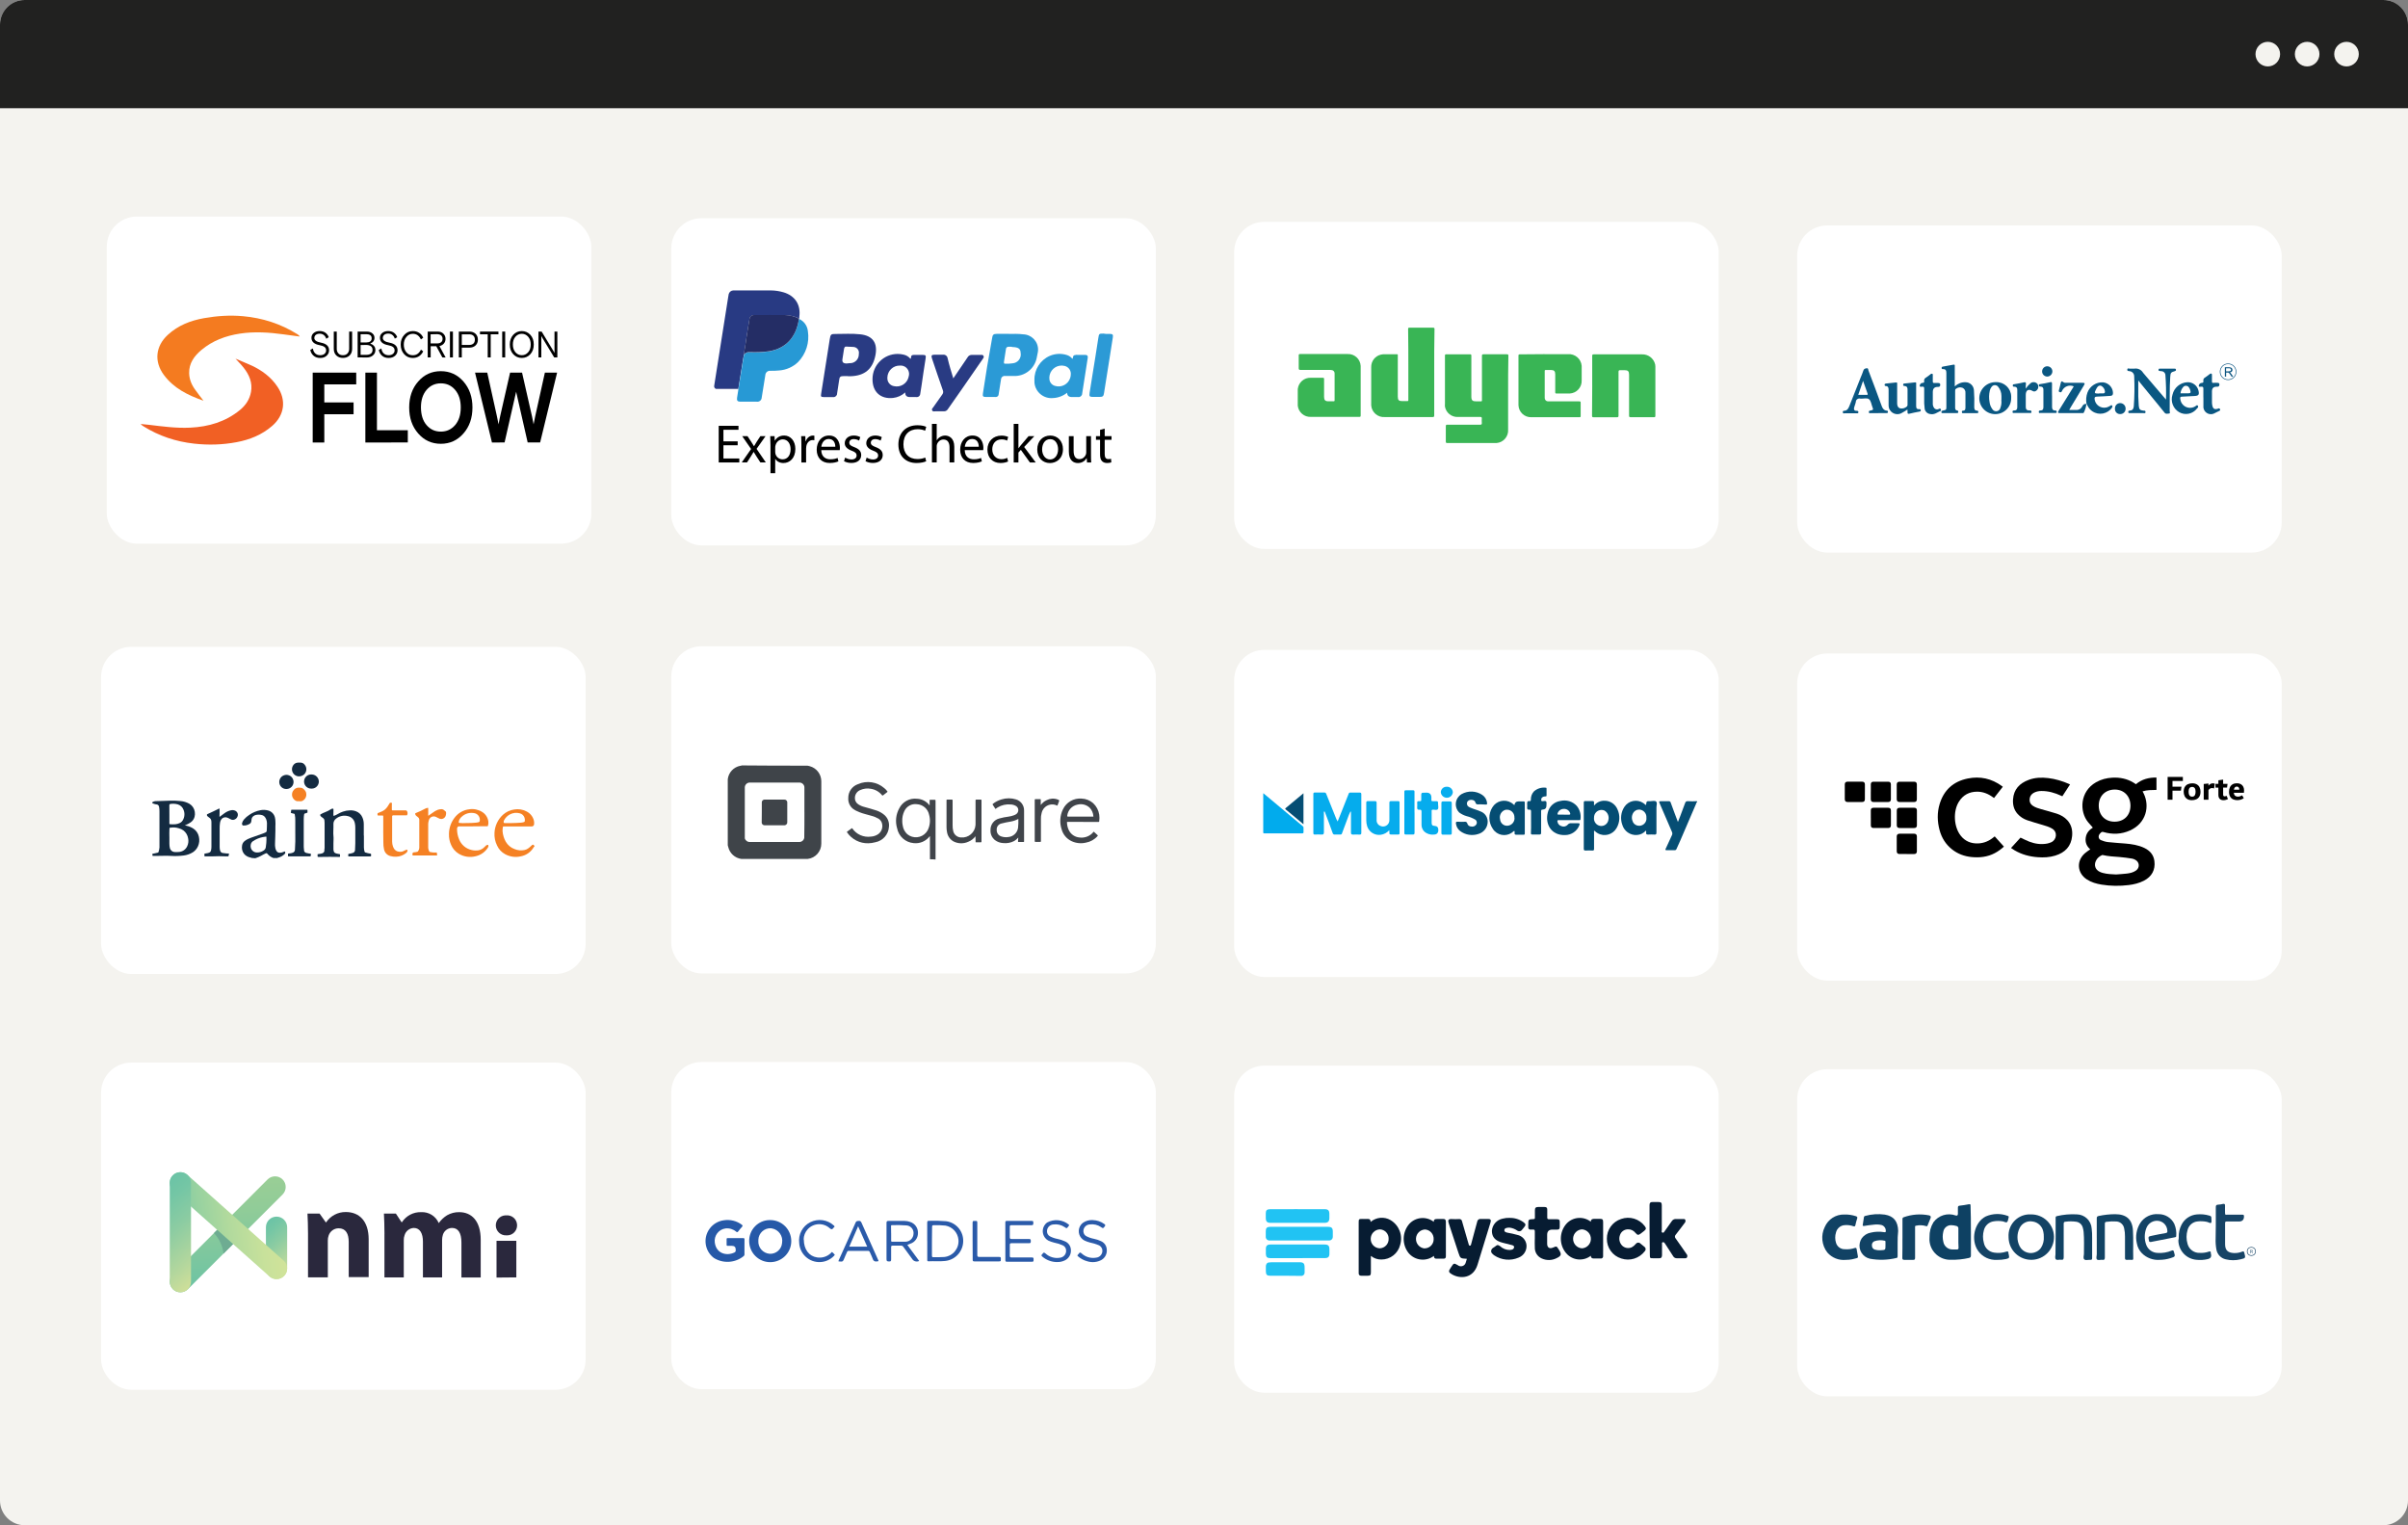
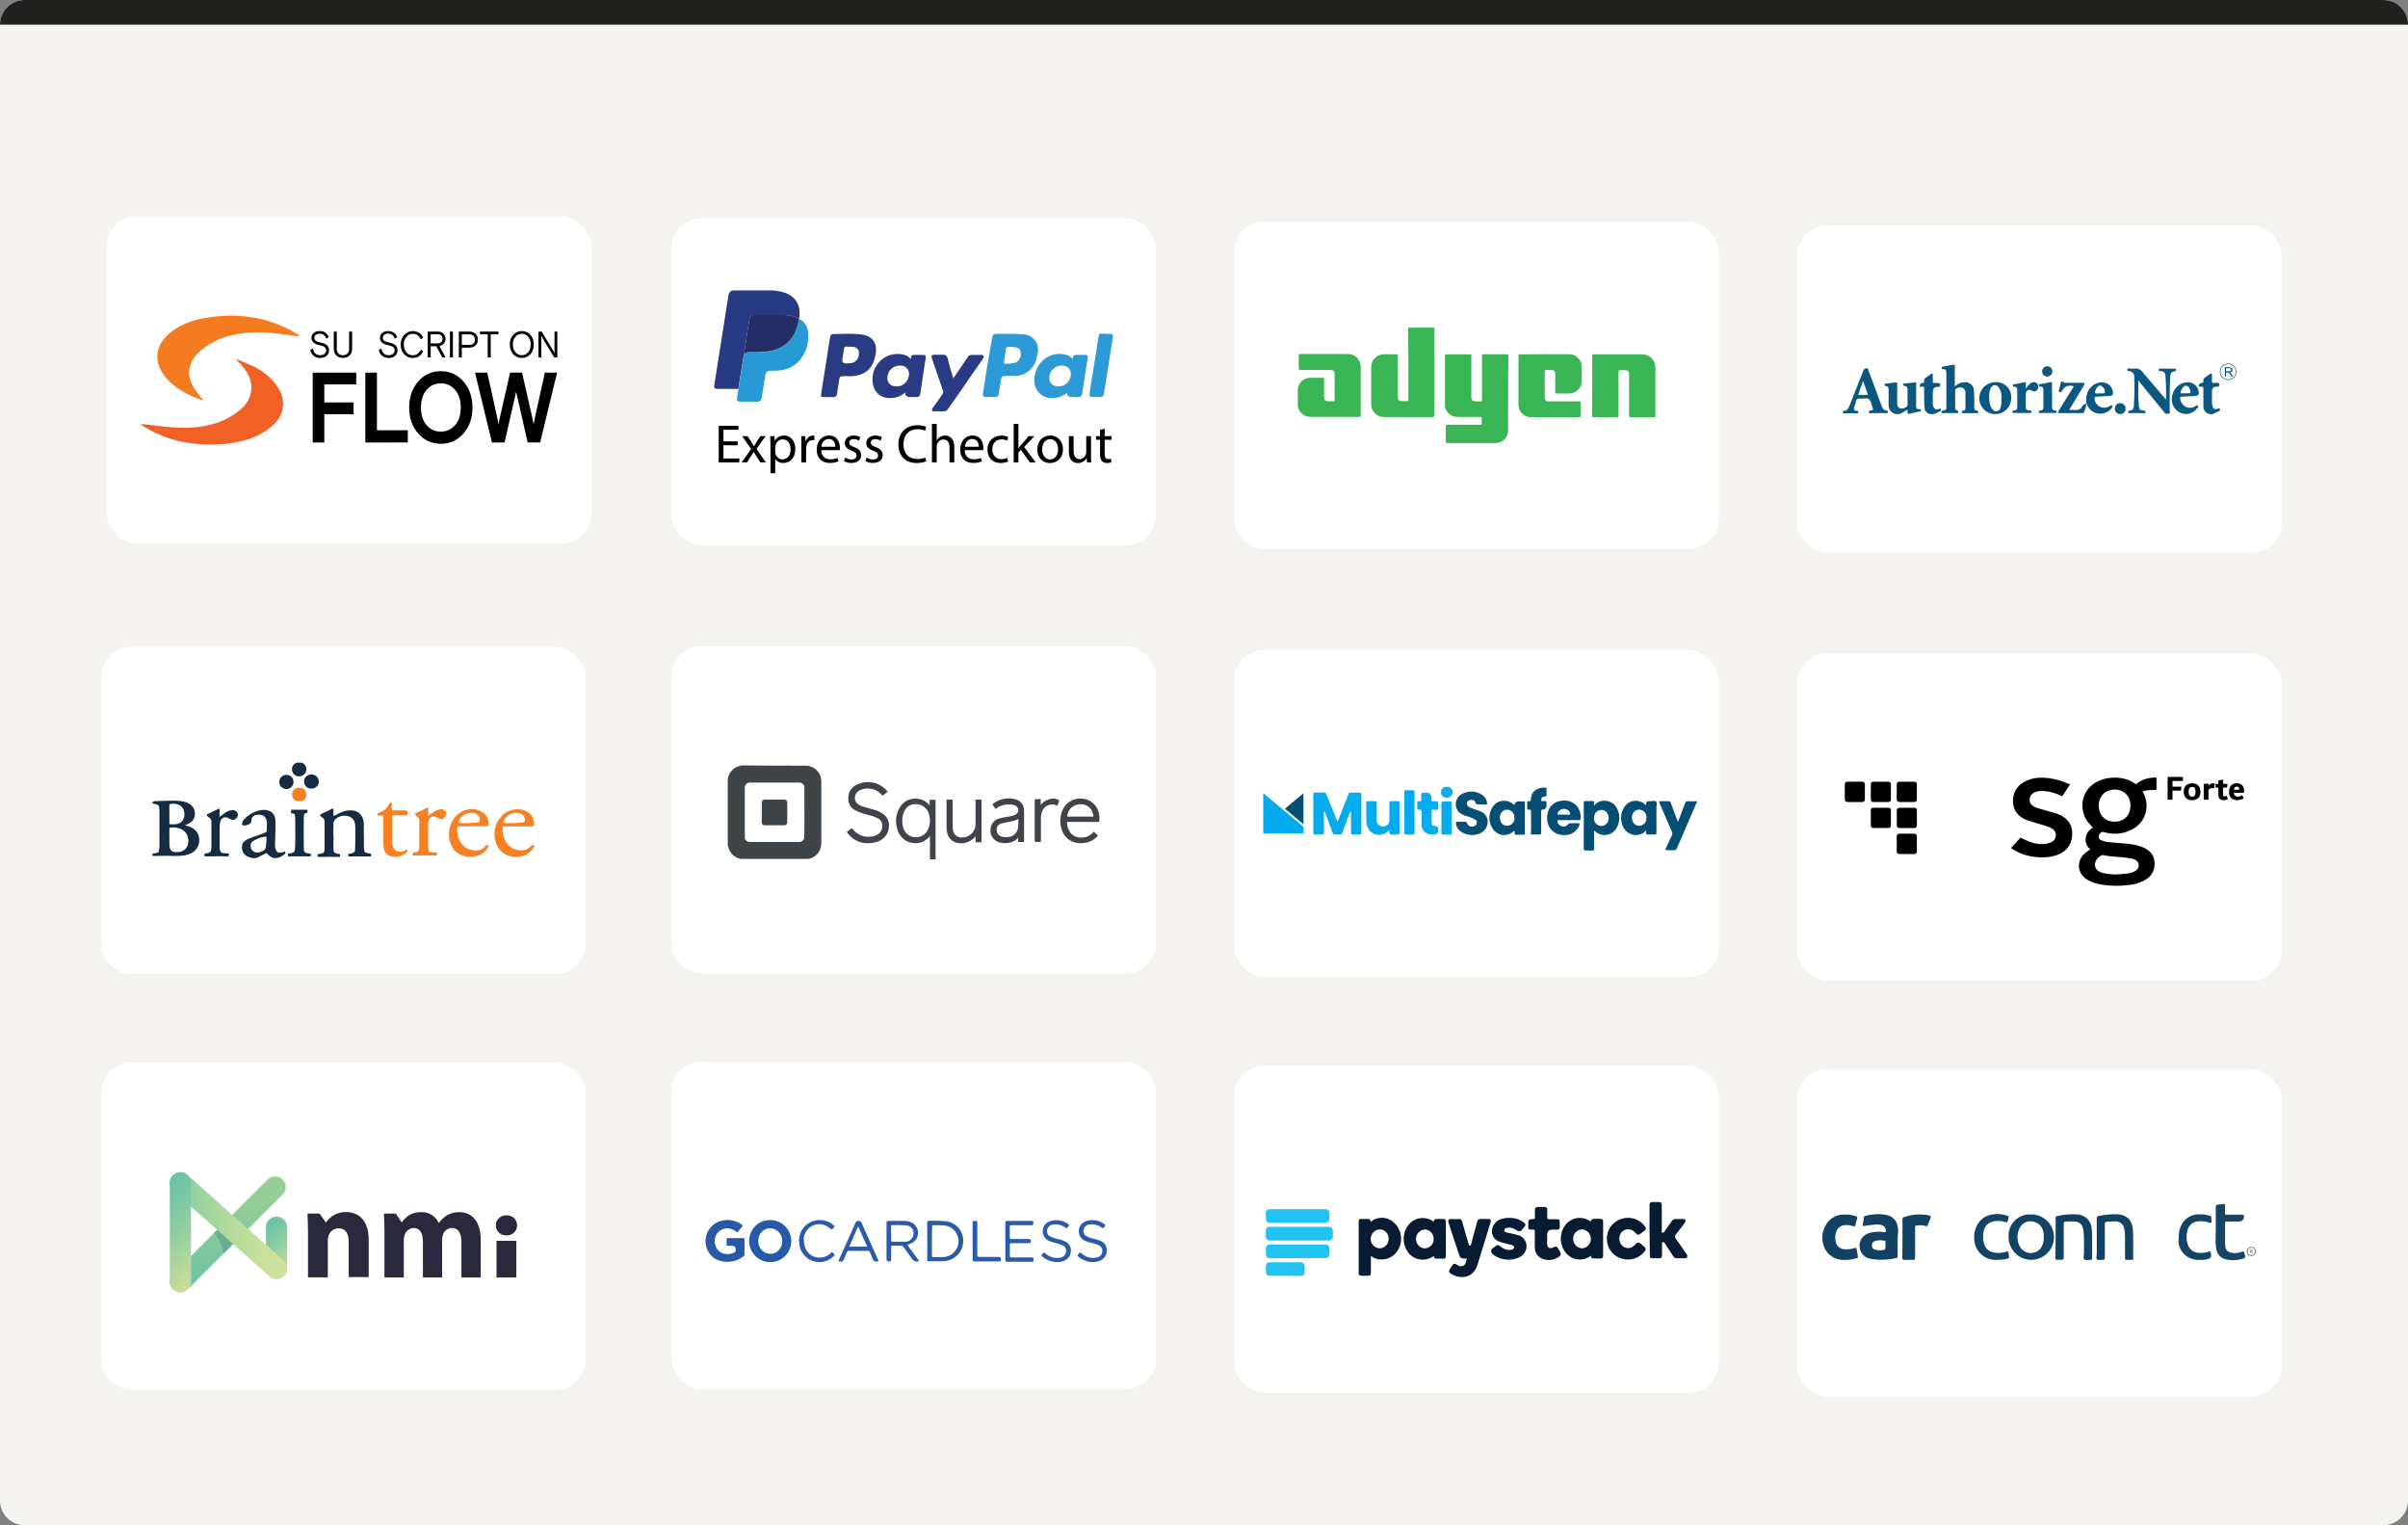
<svg xmlns="http://www.w3.org/2000/svg" xmlns:xlink="http://www.w3.org/1999/xlink" id="Layer_1" data-name="Layer 1" viewBox="0 0 979 620">
  <rect x="0" y="0" width="979" height="620" fill="#808080" stroke="none" />
  <defs>
    <style>      .cls-1 {        fill: #144365;      }      .cls-2 {        fill: url(#linear-gradient-2);      }      .cls-3 {        fill: #fff;      }      .cls-4 {        fill: #01abed;      }      .cls-5 {        fill: #06aced;      }      .cls-6 {        fill: #2a5aa9;      }      .cls-7 {        fill: #f58124;      }      .cls-8 {        fill: #0e4163;      }      .cls-9 {        fill: #0a5782;      }      .cls-10 {        fill: #f4f3ef;      }      .cls-11 {        fill: #054d73;      }      .cls-12 {        fill: #2a3b83;      }      .cls-13 {        stroke: #0b5481;      }      .cls-13, .cls-14 {        fill: none;        stroke-miterlimit: 10;        stroke-width: .25px;      }      .cls-15 {        fill: #05aced;      }      .cls-16 {        fill: #40444a;      }      .cls-17 {        fill: #071c32;      }      .cls-18 {        fill: #0b5481;      }      .cls-19 {        fill: #6eac92;      }      .cls-20 {        fill: #054d74;      }      .cls-21 {        fill: #2659a8;      }      .cls-22 {        fill: #39b555;      }      .cls-23 {        fill: #293278;      }      .cls-24 {        fill: #f47b20;      }      .cls-25 {        fill: #142b41;      }      .cls-26 {        fill: #2c9ad6;      }      .cls-27 {        fill: #21c3f3;      }      .cls-28 {        fill: #656498;      }      .cls-29 {        fill: #283a83;      }      .cls-30 {        fill: #3f4449;      }      .cls-31 {        fill: #174466;      }      .cls-32 {        fill: #124364;      }      .cls-33 {        fill: #114264;      }      .cls-34 {        fill: #293b83;      }      .cls-35 {        fill: #044d73;      }      .cls-36 {        fill: #2b9ad6;      }      .cls-37 {        fill: #2a283d;      }      .cls-38 {        fill: url(#linear-gradient-3);      }      .cls-39 {        fill: #add8ab;      }      .cls-40 {        fill: url(#linear-gradient);      }      .cls-41 {        fill: #242d65;      }      .cls-42 {        fill: #2799d5;      }      .cls-43 {        fill: #064e74;      }      .cls-44 {        fill: #f16024;      }      .cls-45 {        fill: #212120;      }      .cls-46 {        fill: url(#linear-gradient-4);      }      .cls-47 {        fill: #134365;      }      .cls-14 {        stroke: #174466;      }      .cls-48 {        fill: #02abed;      }      .cls-49 {        fill: #09adee;      }    </style>
    <linearGradient id="linear-gradient" x1="367.46" y1="553.34" x2="388.6" y2="553.34" gradientTransform="translate(-552.24 592.84) rotate(48.32) scale(1 -1)" gradientUnits="userSpaceOnUse">
      <stop offset="0" stop-color="#6bc3a6" />
      <stop offset=".17" stop-color="#74c6a5" />
      <stop offset=".44" stop-color="#8ccca2" />
      <stop offset=".79" stop-color="#b4d79d" />
      <stop offset="1" stop-color="#cfdf99" />
    </linearGradient>
    <linearGradient id="linear-gradient-2" x1="463.91" y1="788.07" x2="503.01" y2="788.07" gradientTransform="translate(-705.29 4.92) rotate(100.09) scale(1.17 -1.11) skewX(-13.27)" gradientUnits="userSpaceOnUse">
      <stop offset="0" stop-color="#9ace95" />
      <stop offset=".29" stop-color="#91cc98" />
      <stop offset=".77" stop-color="#79c6a0" />
      <stop offset="1" stop-color="#6bc3a4" />
    </linearGradient>
    <linearGradient id="linear-gradient-3" x1="50" y1="524.19" x2="89.03" y2="524.19" gradientTransform="translate(76.92 1072.93) rotate(5.91) scale(1.15 -1.09) skewX(-11.59)" gradientUnits="userSpaceOnUse">
      <stop offset="0" stop-color="#79c8a4" />
      <stop offset=".18" stop-color="#8fcfa1" />
      <stop offset=".53" stop-color="#b2da9d" />
      <stop offset=".82" stop-color="#c8e19b" />
      <stop offset="1" stop-color="#d0e39a" />
    </linearGradient>
    <linearGradient id="linear-gradient-4" x1="327.96" y1="528.37" x2="366.63" y2="528.37" gradientTransform="translate(-552.25 592.84) rotate(48.32) scale(1 -1)" xlink:href="#linear-gradient" />
  </defs>
  <g>
    <path class="cls-10" d="m10.06,0h958.88c5.55,0,10.06,4.51,10.06,10.06v599.88c0,5.55-4.51,10.06-10.06,10.06H10.06c-5.55,0-10.06-4.51-10.06-10.06V10.06C0,4.51,4.51,0,10.06,0Z" />
-     <path class="cls-45" d="m10.03,0h958.94c5.54,0,10.03,4.49,10.03,10.03v33.97H0V10.03C0,4.49,4.49,0,10.03,0Z" />
+     <path class="cls-45" d="m10.03,0h958.94c5.54,0,10.03,4.49,10.03,10.03H0V10.03C0,4.49,4.49,0,10.03,0Z" />
    <circle class="cls-10" cx="954" cy="22" r="5" />
    <circle class="cls-10" cx="938" cy="22" r="5" />
    <circle class="cls-10" cx="922" cy="22" r="5" />
  </g>
  <rect class="cls-3" x="43.41" y="88.02" width="197" height="132.98" rx="12.25" ry="12.25" />
  <g>
    <g>
      <path class="cls-24" d="m82.75,162.89c-6.41-2.24-12.11-5.07-16.13-10.48-4.04-5.46-3.4-11.7,1.62-16.31,4.17-3.84,9.22-5.8,14.71-6.77,5.26-.93,10.54-1.29,15.87-.8,7.93.72,15.3,3.09,22.08,7.32.36.23.7.49.95.95-2.16-.28-4.35-.57-6.52-.88-5.92-.82-11.88-1.21-17.8-.31-5.77.88-11.13,2.86-15.66,6.67-2.91,2.45-5.05,5.38-4.97,9.38.05,2.65,1.08,4.95,2.65,7.03.95,1.34,1.98,2.65,3.19,4.2Z" />
      <path class="cls-44" d="m102.2,148.54c4.25,1.98,7.96,4.69,10.61,8.66,3.68,5.49,2.86,11.57-2.14,15.92-4.17,3.63-9.12,5.62-14.48,6.62-5.72,1.08-11.51,1.24-17.29.59-7.37-.82-14.25-3.09-20.56-7.03-.26-.15-.52-.36-.75-.54-.08-.05-.13-.13-.39-.41,1.26.13,2.29.21,3.35.33,5.56.67,11.15,1.44,16.8,1.16,7.44-.36,14.35-2.37,20.22-7.19,2.32-1.91,3.94-4.3,4.48-7.34.67-3.76-.72-6.96-2.99-9.84-1-1.29-2.22-2.45-3.32-3.68,2.14.93,4.33,1.78,6.44,2.76Z" />
    </g>
    <g>
      <g>
        <path d="m127.78,137.31c0,.52.23.93.67,1.24s1.13.57,2.09.75c2.16.41,3.25,1.44,3.25,3.07,0,.9-.33,1.62-1,2.24s-1.55.9-2.63.9-2.01-.31-2.7-.93-1.13-1.39-1.31-2.34l1.06-.59c.13.9.46,1.57.98,2.04.52.46,1.18.7,1.98.7.75,0,1.34-.18,1.78-.57.44-.39.64-.82.64-1.37,0-.59-.21-1.06-.64-1.39-.44-.33-1.11-.59-2.01-.75-2.22-.41-3.32-1.42-3.32-3.01,0-.8.31-1.44.95-1.96s1.44-.77,2.42-.77c.88,0,1.65.23,2.29.67.64.46,1.11,1.06,1.37,1.83l-1,.64c-.21-.64-.54-1.16-1-1.52s-1-.54-1.65-.54-1.16.15-1.57.44c-.41.31-.62.72-.62,1.24Z" />
        <path d="m143.16,134.78v6.98c0,1.16-.33,2.06-1.03,2.73s-1.6,1-2.7,1-2.01-.33-2.7-1-1.03-1.57-1.03-2.73v-6.98h1.21v7.06c0,.72.23,1.34.67,1.83.44.49,1.06.72,1.85.72s1.42-.23,1.85-.72.67-1.08.67-1.83v-7.06h1.21Z" />
-         <path d="m145.4,145.29v-10.51h3.68c.95,0,1.73.23,2.29.72.59.46.88,1.08.88,1.83,0,1.11-.59,1.88-1.75,2.32.67.23,1.18.54,1.55.98.39.41.57.98.57,1.67,0,.9-.33,1.62-1.03,2.19-.67.57-1.52.82-2.47.82l-3.71-.03h0Zm1.21-9.45v3.35h2.4c.64,0,1.13-.13,1.52-.41s.57-.7.57-1.26-.18-1-.57-1.26c-.39-.28-.9-.41-1.52-.41h-2.4Zm0,4.41v3.99h2.32c.75,0,1.37-.15,1.83-.49.46-.31.7-.82.7-1.52s-.23-1.18-.7-1.52c-.46-.31-1.08-.49-1.83-.49l-2.32.03h0Z" />
        <path d="m155.62,137.31c0,.52.23.93.67,1.24s1.13.57,2.09.75c2.16.41,3.25,1.44,3.25,3.07,0,.9-.33,1.62-1,2.24-.67.59-1.55.9-2.63.9s-2.01-.31-2.7-.93-1.13-1.39-1.31-2.34l1.06-.59c.13.9.46,1.57.98,2.04.52.46,1.18.7,1.98.7.75,0,1.34-.18,1.78-.57.44-.39.64-.82.64-1.37,0-.59-.23-1.06-.64-1.39-.44-.33-1.11-.59-2.01-.75-2.22-.41-3.32-1.42-3.32-3.01,0-.8.31-1.44.95-1.96s1.44-.77,2.42-.77c.88,0,1.65.23,2.29.67.64.46,1.11,1.06,1.37,1.83l-.98.59c-.21-.64-.54-1.16-1-1.52s-1-.54-1.65-.54-1.16.15-1.57.44c-.44.36-.64.77-.64,1.29Z" />
        <path d="m171.16,142.13l.9.7c-.9,1.78-2.34,2.68-4.28,2.68-1.39,0-2.55-.52-3.48-1.55s-1.39-2.34-1.39-3.92.49-2.86,1.44-3.89c.95-1.06,2.11-1.57,3.48-1.57.98,0,1.83.23,2.58.72s1.29,1.13,1.65,1.98l-.93.7c-.7-1.52-1.8-2.29-3.3-2.29-1.03,0-1.91.41-2.6,1.26-.7.82-1.06,1.85-1.06,3.09s.33,2.29,1,3.12,1.55,1.24,2.63,1.24c.75,0,1.42-.18,1.93-.54.54-.36,1-.93,1.42-1.73Z" />
        <path d="m179.84,145.29l-2.47-4.56h-2.27v4.56h-1.21v-10.51h4.02c.98,0,1.78.28,2.34.85.59.57.88,1.26.88,2.14,0,.72-.23,1.37-.67,1.88s-1.03.85-1.8,1.03l2.52,4.64-1.34-.03h0Zm-4.77-9.4v3.71h2.6c.72,0,1.29-.15,1.67-.49.39-.31.59-.77.59-1.39s-.21-1.06-.59-1.39c-.39-.31-.95-.49-1.67-.49l-2.6.05h0Z" />
        <path d="m182.93,145.29v-10.51h1.21v10.51h-1.21Z" />
        <path d="m186.54,145.29v-10.51h4.25c1.06,0,1.91.31,2.55.9.62.59.95,1.39.95,2.37s-.31,1.78-.95,2.37c-.62.59-1.47.9-2.55.9h-3.04v3.97h-1.21Zm1.21-9.4v4.33h2.96c.75,0,1.31-.18,1.73-.54s.62-.9.62-1.62-.21-1.24-.62-1.62c-.41-.36-.98-.54-1.73-.54h-2.96Z" />
        <path d="m195.14,135.89v-1.11h7.5v1.11h-3.14v9.4h-1.21v-9.4h-3.14Z" />
-         <path d="m204.18,145.29v-10.51h1.21v10.51h-1.21Z" />
        <path d="m215.62,136.1c.93,1,1.39,2.32,1.39,3.94s-.46,2.91-1.39,3.94c-.93,1-2.09,1.52-3.48,1.52s-2.55-.52-3.48-1.52-1.39-2.32-1.39-3.94.46-2.91,1.39-3.94c.93-1,2.09-1.52,3.48-1.52,1.39,0,2.55.52,3.48,1.52Zm-6.08,7.08c.7.8,1.55,1.21,2.6,1.21s1.91-.41,2.6-1.21c.7-.8,1.03-1.85,1.03-3.14s-.33-2.34-1.03-3.14c-.7-.8-1.55-1.21-2.6-1.21s-1.91.41-2.6,1.21-1.03,1.85-1.03,3.14.36,2.34,1.03,3.14Z" />
        <path d="m218.92,145.29v-10.51h1.29l4.79,7.91c.23.41.39.67.44.82v-8.73h1.16v10.51h-1.29l-4.79-7.91c-.23-.41-.39-.67-.44-.82v8.73h-1.16Z" />
      </g>
      <g>
        <path d="m127.13,179.87v-28.41h17.7v4.79h-12.98v7.34h11.9v4.79h-11.9v11.49h-4.71Z" />
        <path d="m148.54,179.87v-28.41h4.71v23.44h12.55v4.95l-17.26.03h0Z" />
        <path d="m188.42,155.08c2.45,2.81,3.66,6.31,3.66,10.56s-1.21,7.78-3.66,10.56c-2.45,2.81-5.51,4.2-9.2,4.2s-6.75-1.39-9.2-4.2c-2.45-2.81-3.66-6.31-3.66-10.56s1.21-7.78,3.66-10.56c2.45-2.81,5.51-4.2,9.2-4.2s6.78,1.42,9.2,4.2Zm-14.99,17.72c1.52,1.78,3.45,2.65,5.8,2.65s4.25-.88,5.8-2.65c1.52-1.78,2.29-4.15,2.29-7.16s-.77-5.38-2.29-7.16c-1.52-1.78-3.45-2.65-5.8-2.65s-4.28.88-5.8,2.65c-1.52,1.78-2.29,4.15-2.29,7.16.03,3.01.77,5.41,2.29,7.16Z" />
        <path d="m200.01,179.87l-6.88-28.41h4.97l3.97,17.93c.28,1.39.49,2.4.62,3.09l.62-3.12,4.07-17.88h4.87l4.07,17.88c.28,1.42.49,2.45.62,3.12l.62-3.09,3.97-17.93h4.97l-6.9,28.39h-5.07l-4.69-20.61-4.69,20.61-5.13.03h0Z" />
      </g>
    </g>
  </g>
  <rect class="cls-3" x="272.92" y="88.71" width="197" height="132.98" rx="12.25" ry="12.25" />
  <g>
    <path class="cls-29" d="m291.17,158.12c-.6-.17-.96-.8-.79-1.41.78-4.93,1.56-9.87,2.33-14.8,1.1-7,2.21-14,3.32-21,.07-.45.12-.91.23-1.35.22-.87,1-1.49,1.9-1.51h15.24c1.74.02,3.48.28,5.15.77,4.7,1.4,7.09,5.09,6.42,9.95,0,.26,0,.53-.06.8l-.12.18c0-.27-.15-.37-.38-.48-1.64-.74-3.43-1.13-5.23-1.14-4.26-.09-8.54,0-12.81,0-.76,0-1.43.53-1.61,1.27-.24,1.28-.44,2.56-.64,3.84-.4,2.56-.83,5.12-1.17,7.69-.25,1.06-.39,2.15-.44,3.24h-.06v.08c-.12.46-.21.93-.28,1.4-.67,4.14-1.33,8.28-2,12.42h-.1c-.11-.1-.26-.14-.41-.11h-8.05c-.14.04-.31,0-.44.16Z" />
    <path class="cls-42" d="m300.23,158.11c.67-4.14,1.33-8.28,2-12.42.07-.47.16-.93.28-1.39.01-.04.01-.07,0-.11h0c.53-.73,1.41-1.11,2.3-1,2.63.12,5.26,0,7.87-.35,7-1.21,11-5.92,12.11-13l.12-.18c1.97.9,3.32,2.78,3.54,4.94.73,4.59-.75,9.26-4,12.59-2.09,2-4.81,3.2-7.69,3.4-1.18.12-2.36.17-3.54.14-1.02-.12-1.94.62-2.06,1.64,0,.05,0,.1-.01.14-.48,3-1,6.09-1.47,9.13-.04.96-.86,1.7-1.82,1.66-.06,0-.12,0-.18-.02h-6.7c-1.1,0-1.49-.47-1.32-1.57s.34-2.13.5-3.19c.01-.08.01-.16,0-.24h0c0-.07.06-.09.07-.17Z" />
    <path class="cls-34" d="m344.7,152.88h-1.7c-1.28,0-1.7.29-1.82,1.53-.29,1.84-.6,3.7-.85,5.54,0,.82-.66,1.48-1.48,1.48-.07,0-.15,0-.22-.02h-3.7c-1.23,0-1.24-.32-1.09-1.29,1.14-7.43,2.31-14.85,3.51-22.27.31-1.91.49-2.13,2.42-2.1,3.41,0,6.64-.22,9.95.14,5.11.53,7.17,3.53,6.2,8.52-1.09,5.59-4.34,8.33-10.05,8.52h-1.18l.02-.05Zm-.73-5.11l1.47-.14c1.96.09,3.63-1.43,3.72-3.4,0-.12,0-.23,0-.35.28-1.27-.53-2.52-1.8-2.8-.11-.02-.23-.04-.35-.05-.87-.12-1.7,0-2.62-.14s-1.14.32-1.26,1.07c-.19,1.36-.41,2.71-.63,4.07q-.26,1.7,1.48,1.7v.02Z" />
    <path class="cls-36" d="m410.17,135.73c1.7,0,3.77-.1,5.81.17,3.43.09,6.15,2.94,6.06,6.37-.01.48-.08.95-.2,1.41-.09.63-.22,1.26-.37,1.87-.9,4.34-4.77,7.41-9.2,7.29h-3.59c-.78-.15-1.53.36-1.68,1.13-.02.09-.03.18-.03.26-.29,1.98-.66,3.95-.94,5.95.02.65-.49,1.19-1.14,1.21-.09,0-.17,0-.26-.02h-3.71c-1.23,0-1.5-.24-1.29-1.52.56-3.63,1.14-7.24,1.7-10.87l2.03-11.57c.2-1.38.56-1.7,1.93-1.7h4.89Zm1.12,5.23h-1.28c-.52-.04-.98.35-1.02.87-.27,1.7-.55,3.54-.83,5.32,0,.49,0,.73.6.7.99,0,1.98,0,2.95-.17,1.98-.16,3.45-1.89,3.29-3.87-.01-.14-.03-.27-.06-.4,0-1.7-1.02-2.3-3.41-2.35l-.24-.09Z" />
    <path class="cls-12" d="m368.04,159.51c-1.37,1.26-3.1,2.04-4.94,2.25-5.11.55-8.43-2.49-8.37-7.67,0-5.65,4.58-10.22,10.22-10.22.79,0,1.58.09,2.35.27,1.12.22,2.13.82,2.85,1.7.27-.12.22-.41.24-.63,0-.72.48-.94,1.16-.94h3.59c1.19,0,1.38.22,1.19,1.4-.58,3.77-1.19,7.53-1.7,11.3-.15,1.01-.34,2.01-.48,3.03,0,.78-.62,1.42-1.4,1.43-.1,0-.2,0-.3-.03h-2.56q-1.91,0-1.86-1.89Zm-2.16-10.9c-2.75-.08-5.03,2.09-5.11,4.83,0,.09,0,.18,0,.28-.04,1.59,1.09,2.97,2.66,3.24,2.65.63,5.32-1.01,5.95-3.66.02-.07.03-.14.04-.21.6-1.78-.36-3.72-2.14-4.32-.45-.15-.93-.21-1.4-.16Z" />
    <path class="cls-36" d="m433.84,159.66c-1.64,1.3-3.65,2.06-5.74,2.15-3.8.36-7.18-2.44-7.53-6.24-.04-.38-.04-.76-.01-1.14-.09-4.22,2.38-8.08,6.25-9.78,2.23-.95,4.72-1.06,7.02-.31.87.28,1.63.83,2.18,1.55.34-.51.12-1.23.72-1.48.55-.16,1.13-.22,1.7-.15h2.74c.85,0,1.21.36,1.06,1.26-.76,4.8-1.51,9.61-2.25,14.41,0,.82-.66,1.48-1.48,1.48-.07,0-.15,0-.22-.02h-2.54q-1.81,0-1.89-1.7h.1s-.06-.04-.1-.03Zm1.5-7.36c.19-1.66-.9-3.19-2.52-3.56-2.69-.66-5.4.98-6.06,3.66-.16.64-.19,1.31-.09,1.96.2,1.2,1.07,2.18,2.25,2.5,2.62.81,5.39-.65,6.2-3.27.13-.42.2-.86.22-1.3Z" />
    <path class="cls-34" d="m387.57,153.82c2.01-2.96,3.92-5.72,5.78-8.52.36-.7,1.12-1.11,1.91-1.04h3.27c.48,0,1.04-.15,1.33.41s-.1.94-.37,1.33l-8.14,11.76c-1.99,2.86-3.98,5.7-5.96,8.52-.34.61-1,.97-1.7.92h-3.41c-.46,0-1.04.22-1.31-.39s.22-.92.49-1.31c1.18-1.7,2.37-3.41,3.61-5.11.39-.48.5-1.13.27-1.7-1.5-4.26-2.93-8.52-4.38-12.81-.48-1.36-.27-1.7,1.14-1.7h3.29c.91-.1,1.73.53,1.87,1.43.63,2.76,1.45,5.37,2.32,8.23Z" />
    <path class="cls-26" d="m449.58,135.73h1.7c1.06,0,1.33.32,1.16,1.38-.43,2.74-.85,5.49-1.29,8.25-.75,4.75-1.52,9.52-2.27,14.29-.22,1.47-.49,1.7-1.98,1.7h-2.54c-1.38,0-1.58-.24-1.36-1.7.36-2.23.7-4.46,1.06-6.7.82-5.11,1.7-10.36,2.47-15.54.29-1.79.29-1.81,2.11-1.81l.94.12Z" />
    <path class="cls-23" d="m291.17,158.12c.13-.16.3-.12.46-.13h8.09c.15-.03.3.01.41.11,0,.03,0,.05,0,.08h-8.69c-.06-.08-.17-.11-.27-.07h0Z" />
    <path class="cls-28" d="m291.16,158.13c.1-.04.21-.01.27.07-.09.05-.21.02-.27-.07Z" />
    <path class="cls-41" d="m324.79,129.78c-1.09,7.11-5.09,11.82-12.11,13-2.61.36-5.24.47-7.87.35-.89-.11-1.77.27-2.3,1,.05-1.09.19-2.18.44-3.24.34-2.57.77-5.13,1.17-7.69.2-1.28.4-2.56.64-3.84.17-.75.84-1.29,1.61-1.3,4.27,0,8.55-.06,12.81,0,1.81.04,3.59.46,5.23,1.24.2.1.4.21.38.48Z" />
    <path class="cls-41" d="m302.52,144.19s.01.07,0,.11v-.11Z" />
    <path class="cls-28" d="m300.11,158.18s0-.05,0-.08h.1c.01.09-.04.11-.1.08Z" />
    <g>
      <path d="m299.91,181h-5.79v5.37h6.45v1.61h-8.37v-14.89h8.04v1.61h-6.12v4.71h5.79v1.59Z" />
      <path d="m303.91,177.29l1.52,2.3c.4.6.73,1.15,1.08,1.75h.07c.35-.64.71-1.19,1.06-1.77l1.5-2.28h2.1l-3.65,5.17,3.76,5.52h-2.21l-1.57-2.41c-.42-.62-.77-1.22-1.15-1.86h-.04c-.35.64-.73,1.22-1.13,1.86l-1.55,2.41h-2.14l3.8-5.46-3.62-5.24h2.17Z" />
      <path d="m313.24,180.78c0-1.37-.04-2.47-.09-3.49h1.75l.09,1.83h.04c.8-1.3,2.05-2.08,3.8-2.08,2.58,0,4.53,2.19,4.53,5.44,0,3.84-2.34,5.74-4.86,5.74-1.41,0-2.65-.62-3.29-1.68h-.04v5.81h-1.92v-11.58Zm1.92,2.85c0,.29.04.55.09.8.35,1.35,1.52,2.28,2.92,2.28,2.05,0,3.25-1.68,3.25-4.13,0-2.14-1.13-3.98-3.18-3.98-1.33,0-2.56.95-2.94,2.41-.07.24-.13.53-.13.8v1.83Z" />
      <path d="m325.81,180.63c0-1.26-.02-2.34-.09-3.34h1.7l.07,2.1h.09c.49-1.44,1.66-2.34,2.96-2.34.22,0,.38.02.55.07v1.83c-.2-.04-.4-.07-.66-.07-1.37,0-2.34,1.04-2.61,2.5-.04.27-.09.57-.09.91v5.7h-1.92v-7.36Z" />
      <path d="m333.9,182.99c.04,2.63,1.72,3.71,3.67,3.71,1.39,0,2.23-.24,2.96-.55l.33,1.39c-.68.31-1.86.66-3.56.66-3.29,0-5.26-2.17-5.26-5.39s1.9-5.77,5.02-5.77c3.49,0,4.42,3.07,4.42,5.04,0,.4-.04.71-.07.91h-7.51Zm5.7-1.39c.02-1.24-.51-3.16-2.7-3.16-1.97,0-2.83,1.81-2.98,3.16h5.68Z" />
      <path d="m343.62,186c.57.38,1.59.77,2.56.77,1.41,0,2.08-.71,2.08-1.59,0-.93-.55-1.44-1.99-1.97-1.92-.69-2.83-1.75-2.83-3.03,0-1.72,1.39-3.14,3.69-3.14,1.08,0,2.03.31,2.63.66l-.49,1.41c-.42-.27-1.19-.62-2.19-.62-1.15,0-1.79.66-1.79,1.46,0,.88.64,1.28,2.03,1.81,1.86.71,2.81,1.63,2.81,3.23,0,1.88-1.46,3.2-4,3.2-1.17,0-2.25-.29-3-.73l.49-1.48Z" />
      <path d="m352.37,186c.57.38,1.59.77,2.56.77,1.41,0,2.08-.71,2.08-1.59,0-.93-.55-1.44-1.99-1.97-1.92-.69-2.83-1.75-2.83-3.03,0-1.72,1.39-3.14,3.69-3.14,1.08,0,2.03.31,2.63.66l-.49,1.41c-.42-.27-1.19-.62-2.19-.62-1.15,0-1.79.66-1.79,1.46,0,.88.64,1.28,2.03,1.81,1.86.71,2.81,1.63,2.81,3.23,0,1.88-1.46,3.2-4,3.2-1.17,0-2.25-.29-3-.73l.49-1.48Z" />
      <path d="m376.54,187.5c-.71.35-2.12.71-3.93.71-4.2,0-7.36-2.65-7.36-7.53s3.16-7.82,7.78-7.82c1.86,0,3.03.4,3.54.66l-.46,1.57c-.73-.35-1.77-.62-3-.62-3.49,0-5.81,2.23-5.81,6.14,0,3.65,2.1,5.99,5.72,5.99,1.17,0,2.36-.24,3.14-.62l.4,1.52Z" />
      <path d="m378.89,172.3h1.94v6.67h.04c.31-.55.79-1.04,1.39-1.37.57-.33,1.26-.55,1.99-.55,1.44,0,3.73.88,3.73,4.57v6.36h-1.94v-6.14c0-1.72-.64-3.18-2.47-3.18-1.26,0-2.25.88-2.61,1.94-.11.27-.13.55-.13.93v6.45h-1.94v-15.69Z" />
      <path d="m392.23,182.99c.04,2.63,1.72,3.71,3.67,3.71,1.39,0,2.23-.24,2.96-.55l.33,1.39c-.68.31-1.86.66-3.56.66-3.29,0-5.26-2.17-5.26-5.39s1.9-5.77,5.02-5.77c3.49,0,4.42,3.07,4.42,5.04,0,.4-.04.71-.07.91h-7.51Zm5.7-1.39c.02-1.24-.51-3.16-2.7-3.16-1.97,0-2.83,1.81-2.98,3.16h5.68Z" />
      <path d="m409.84,187.59c-.51.26-1.63.62-3.07.62-3.23,0-5.32-2.19-5.32-5.46s2.25-5.68,5.74-5.68c1.15,0,2.17.29,2.7.55l-.44,1.5c-.46-.27-1.19-.51-2.25-.51-2.45,0-3.78,1.81-3.78,4.04,0,2.47,1.59,4,3.71,4,1.11,0,1.83-.29,2.39-.53l.33,1.46Z" />
      <path d="m414.04,182.2h.04c.27-.38.64-.84.95-1.21l3.14-3.69h2.34l-4.13,4.4,4.71,6.3h-2.36l-3.69-5.13-.99,1.1v4.02h-1.92v-15.69h1.92v9.9Z" />
      <path d="m432.16,182.55c0,3.96-2.74,5.68-5.32,5.68-2.89,0-5.13-2.12-5.13-5.5,0-3.58,2.34-5.68,5.3-5.68s5.15,2.23,5.15,5.5Zm-8.48.11c0,2.34,1.35,4.11,3.25,4.11s3.25-1.75,3.25-4.15c0-1.81-.91-4.11-3.2-4.11s-3.29,2.12-3.29,4.15Z" />
      <path d="m443.56,185.07c0,1.1.02,2.08.09,2.92h-1.72l-.11-1.75h-.04c-.51.86-1.63,1.99-3.54,1.99-1.68,0-3.69-.93-3.69-4.68v-6.25h1.94v5.92c0,2.03.62,3.4,2.39,3.4,1.3,0,2.21-.91,2.56-1.77.11-.29.18-.64.18-.99v-6.56h1.94v7.78Z" />
      <path d="m449.13,174.22v3.07h2.78v1.48h-2.78v5.77c0,1.33.38,2.08,1.46,2.08.51,0,.88-.07,1.13-.13l.09,1.46c-.38.15-.97.26-1.72.26-.91,0-1.64-.29-2.1-.82-.55-.57-.75-1.52-.75-2.78v-5.83h-1.66v-1.48h1.66v-2.56l1.9-.51Z" />
    </g>
  </g>
  <rect class="cls-3" x="501.77" y="90.17" width="197" height="132.98" rx="12.25" ry="12.25" />
  <g>
    <path class="cls-39" d="m527.64,164.98h-.11v-6.9h.11v6.9Z" />
    <path class="cls-22" d="m613.14,159.93v14.64c.22,2.83-1.9,5.3-4.73,5.52-.26.02-.52.02-.78,0h-19.16c-.53,0-.68-.12-.66-.66v-6.16c0-.53.15-.65.65-.63h13.27c.6,0,.77-.17.72-.74-.05-.61-.05-1.21,0-1.82,0-.5-.17-.59-.62-.59h-9.06c-2.57.14-4.85-1.66-5.31-4.19-.04-.38-.04-.76,0-1.14v-19.54c0-.45.09-.62.59-.6h9.57c.48,0,.57.14.57.57v16.64c0,1.5.47,1.91,1.92,1.91h2c.29,0,.41-.11.39-.39s0-.93,0-1.4v-16.68c0-.56.15-.68.68-.66h9.45c.47,0,.62.11.62.59-.12,5.09-.11,10.22-.11,15.34Z" />
    <path class="cls-22" d="m583.1,151.41v17.46c0,.56-.17.66-.68.66h-19.39c-2.84.22-5.32-1.89-5.55-4.73-.02-.27-.02-.54,0-.81v-14.76c-.05-2.43,1.62-4.57,4-5.09.49-.11,1-.16,1.5-.14h4.36c1.11,0,.95-.14.95.9v16.29c0,1.5.44,1.86,1.88,1.86h1.94c.39,0,.47-.12.47-.48v-12.7c0-5.38,0-10.76-.09-16.16,0-.39.11-.5.51-.5h9.63c.47,0,.6.12.59.6-.14,5.89-.12,11.74-.12,17.58Z" />
    <path class="cls-22" d="m647.33,156.69v-12.02c0-.51.15-.63.65-.63h19.54c2.56-.11,4.83,1.62,5.41,4.12.05.26.08.52.08.78v20.02c0,.48-.09.65-.62.63h-9.39c-.53,0-.68-.11-.68-.65v-16.64c0-1.38-.45-1.83-1.85-1.83h-1.7c-.56,0-.74.11-.74.71v17.72c0,.53-.11.72-.69.71h-9.45c-.5,0-.63-.14-.63-.63.06-4.11.09-8.2.08-12.28Z" />
    <path class="cls-22" d="m627.96,143.97h9.51c2.85-.23,5.35,1.9,5.58,4.76.02.28.02.56,0,.85v5c.14,2.83-2.03,5.23-4.86,5.38-.15,0-.3,0-.45,0h-4.9c-.42,0-.56-.12-.54-.54v-7.26c0-1.28-.47-1.76-1.74-1.76h-2.12c-.32,0-.42.09-.42.41v10.84c-.07.76.49,1.43,1.25,1.5.08,0,.17,0,.25,0h12.53c.45,0,.6.09.59.56v5.38c0,.41-.12.51-.51.51h-19.54c-2.8.09-5.15-2.1-5.24-4.91,0-.11,0-.22,0-.34v-19.78c0-.47.18-.53.57-.53l10.04-.08Z" />
    <path class="cls-22" d="m527.64,164.98v-6.91c.31-2.64,2.59-4.6,5.24-4.51h4.91c.42,0,.54.11.53.53v7.26c0,1.28.48,1.77,1.74,1.77h2.12c.32,0,.42-.09.42-.42v-10.82c0-.96-.6-1.5-1.68-1.5h-12.13c-.63,0-.8-.17-.78-.8v-5.14c0-.42.14-.53.56-.53h19.31c2.81-.13,5.19,2.05,5.32,4.86,0,.14,0,.28,0,.41v19.72c0,.48-.15.56-.59.56h-19.67c-2.67.12-4.98-1.83-5.31-4.48Z" />
  </g>
  <rect class="cls-3" x="730.66" y="91.64" width="197" height="132.98" rx="12.25" ry="12.25" />
  <rect class="cls-3" x="41.1" y="262.94" width="197" height="132.98" rx="12.25" ry="12.25" />
  <rect class="cls-3" x="272.92" y="262.71" width="197" height="132.98" rx="12.25" ry="12.25" />
  <rect class="cls-3" x="501.77" y="264.17" width="197" height="132.98" rx="12.25" ry="12.25" />
  <rect class="cls-3" x="730.66" y="265.64" width="197" height="132.98" rx="12.25" ry="12.25" />
  <rect class="cls-3" x="41.1" y="431.94" width="197" height="132.98" rx="12.25" ry="12.25" />
  <rect class="cls-3" x="272.92" y="431.71" width="197" height="132.98" rx="12.25" ry="12.25" />
  <rect class="cls-3" x="501.77" y="433.17" width="197" height="132.98" rx="12.25" ry="12.25" />
  <rect class="cls-3" x="730.66" y="434.64" width="197" height="132.98" rx="12.25" ry="12.25" />
  <g>
    <path class="cls-9" d="m880.61,162.42c.1-3.26.02-6.53-.23-9.79.03-.93-.69-1.71-1.62-1.75-.06,0-.13,0-.19,0-.27-.01-.55-.06-.81-.14-.27-.12-.17-.42-.14-.65s.27-.23.46-.23h6.08c.33,0,.5.09.5.46s-.14.46-.46.55c-1.64.45-1.76.68-1.87,2.39-.33,4.61-.13,9.22-.22,13.85,0,.33.33.95-.29.99s-1.25.33-1.79-.35c-1.83-2.31-3.72-4.57-5.59-6.85l-5.1-6.24v2.74c-.06,2.53,0,5.06.2,7.58.17,1.44.46,1.74,1.86,1.95.35,0,.89-.13.88.56s-.59.42-.91.43h-5.36c-.3,0-.72.14-.74-.43s.33-.55.68-.58c1.04-.09,1.44-.66,1.56-1.67.3-4.09.36-8.2.17-12.29,0-1.09-.83-1.99-1.92-2.08-.45-.07-.98,0-.88-.69s.66-.3.99-.33h1.84c1.43-.24,2.87.43,3.6,1.69,2.97,3.55,6.05,7.03,9.28,10.87Z" />
    <path class="cls-9" d="m794.88,156.98c1.13-1.09,2.65-1.67,4.22-1.61,1.79,0,3.28,1.4,3.42,3.19.17,2.24.22,4.5.13,6.75,0,.85.07,1.6,1.18,1.63.4,0,.49.3.48.65s-.36.35-.61.35h-5.46c-.26,0-.58.09-.61-.35s0-.63.46-.66c.94,0,.98-.68.98-1.37v-5.77c.11-.87-.34-1.72-1.12-2.12-.91-.38-1.95-.24-2.72.37-.35.22-.35.55-.35.89v6.77c0,.62.16,1.1.85,1.18.43,0,.43.36.43.68s-.35.35-.59.35h-5.68c-.25,0-.56.1-.59-.35s.16-.58.58-.66c1.44-.29,1.44-.33,1.44-1.77v-13.45c0-1.01-.2-1.7-1.44-1.64-.36,0-.49-.16-.49-.49s.19-.48.49-.53l4.32-.79c.65-.13.53.3.53.66v8.07l.14.03Z" />
    <path class="cls-9" d="m763.69,167.94h-3.19c-.26,0-.65.19-.69-.35s.13-.59.55-.68c1.25-.25,1.33-.36.89-1.44s-.56-2.62-1.44-3.23-2.25-.09-3.4-.2c-.75-.25-1.57.15-1.83.9-.05.15-.08.31-.08.46-.13.76-.48,1.44-.68,2.25s0,1.35.95,1.34c.37,0,.78,0,.79.56s-.49.45-.81.45h-4.74c-.27,0-.72.25-.79-.35s.19-.65.65-.68c1.21-.09,1.64-1.01,2.02-1.95,1.53-3.85,3.04-7.71,4.57-11.53.37-.95.82-1.87,1.11-2.88.25-.76.84-.86,1.44-.91s.49.55.62.89c1.82,4.6,3.43,9.17,5.15,13.79.43,1.17.81,2.46,2.42,2.57.35,0,.39.32.37.62s-.33.35-.59.35h-3.3Zm-8.2-7.44h3.4c.37,0,.56,0,.39-.52-.61-1.64-1.17-3.3-1.83-5.16l-1.96,5.68Z" />
    <path class="cls-9" d="m775.5,166.47c-.79.49-1.44.94-2.13,1.3-1.66,1.09-3.88.63-4.97-1.03-.17-.26-.31-.54-.41-.84-.13-.47-.18-.96-.16-1.44v-5.95c0-.81-.09-1.53-1.14-1.59-.29,0-.48-.14-.49-.52s.3-.46.61-.5c1.33-.14,2.65-.26,3.98-.43.69-.09.52.39.52.72v7.7c0,.89.2,1.73,1.15,2.09,1.04.23,2.12-.08,2.88-.82.16-.22.23-.49.19-.76v-6.05c0-.78-.2-1.33-1.11-1.44-.3,0-.72,0-.68-.56s.48-.43.76-.48c1.33-.16,2.65-.26,3.98-.43.78-.1.55.45.55.78v8.65c0,.95.16,1.54,1.25,1.44.32,0,.62,0,.63.46s-.25.48-.58.55c-1.31.25-2.64.48-3.92.82-.71.19-.95,0-.88-.66-.01-.23-.04-.53-.04-.98Z" />
    <path class="cls-9" d="m817.67,161.65c.12,3.58-2.69,6.58-6.28,6.69-3.58.12-6.58-2.69-6.69-6.28-.07-3.64,2.82-6.64,6.45-6.72.11,0,.21,0,.32,0,3.29-.13,6.07,2.43,6.2,5.72,0,.19,0,.38,0,.58Zm-3.96.94c.03-.54.03-1.09,0-1.63,0-1.38-.49-2.72-1.37-3.78-.58-.72-1.64-.82-2.35-.24-.15.12-.27.26-.37.43-.32.43-.54.92-.65,1.44-.34,1.5-.38,3.05-.1,4.57.11,1.04.49,2.04,1.11,2.88.49.86,1.58,1.16,2.44.68.42-.24.73-.64.85-1.11.39-1.03.53-2.15.39-3.24h.06Z" />
    <path class="cls-9" d="m848.3,164.22c-.29-1.57-.15-3.18.39-4.68.99-2.61,3.57-4.28,6.36-4.12,2.23.22,3.95,2.08,4.01,4.32,0,.78-.29,1.14-1.05,1.18-1.77.1-3.56.26-5.33.29-.97,0-1.24.33-1.07,1.27.38,2.15,2.43,3.58,4.58,3.19.34-.06.67-.17.98-.31.29-.13.55-.3.82-.43s.4-.42.69-.09.14.55,0,.82c-1.79,2.63-5.37,3.32-8.01,1.53-.69-.47-1.28-1.09-1.71-1.81-.23-.4-.43-.81-.65-1.23v.06Zm5.26-4.32h1.59c.33.02.62-.23.65-.56,0-.02,0-.05,0-.07-.04-1.07-.67-2.03-1.64-2.49-1.11-.22-1.57.65-1.97,1.44-.84,1.6-.72,1.76,1.02,1.76l.36-.07Z" />
    <path class="cls-9" d="m889.3,155.37c2.17-.1,4.09,1.39,4.54,3.52.33,1.54,0,2-1.59,2.08s-3.16.16-4.73.25c-1.18,0-1.28.19-1.04,1.35.43,2.16,2.53,3.57,4.7,3.13.47-.09.92-.27,1.33-.53.3-.14.61-.72,1.02-.27s0,.88-.37,1.21c-1.71,2.21-4.78,2.82-7.21,1.44-2.45-1.44-3.58-4.38-2.71-7.09.65-2.86,3.12-4.94,6.05-5.09Zm-2.8,4.51h3.1c1.02,0,1.14-.26.89-1.21-.11-.46-.32-.9-.62-1.27-.47-.64-1.37-.79-2.01-.32-.12.09-.23.2-.32.32-.59.7-.95,1.57-1.04,2.48Z" />
    <path class="cls-9" d="m848.28,164.2c-.17,1.2-.52,2.36-1.05,3.44-.1.33-.42.29-.71.29h-9.07c-1.01,0-.76-.5-.43-1.04l5.56-8.96.53-.88c-1.86-.8-4.01.06-4.81,1.92,0,0,0,0,0,.01-.2.37-.33.62-.85.42s-.5-.37-.36-.84c.29-.94.48-1.92.72-2.88.13-.59.42-.92.98-.4.32.26.73.38,1.14.32h6.5c1.24,0,1.34.16.72,1.2-1.79,2.99-3.58,5.97-5.39,8.95-.16.26-.3.52-.5.89h3.21c.86-.06,1.63-.57,2.02-1.34.39-.75.84-1.25,1.76-1.07l.03-.03Z" />
    <path class="cls-9" d="m895.8,161.57v-3.5c0-.61-.09-.95-.82-.89-.37,0-1.1.26-1.05-.39.05-.61.53-1.09,1.14-1.14.72,0,.81-.33.72-.86-.09-.55.2-1.1.71-1.34.63-.4,1.23-.88,1.82-1.34.22-.19.42-.35.74-.22s.22.48.23.72v2.26c0,.82.14.81.75.75s1.04,0,1.54,0,.74.22.75.63-.12.91-.71.95h-.52q-1.8,0-1.8,1.86v4.42c0,.44.04.88.13,1.31.27,1.44.99,1.77,2.31,1.33.32-.12.59-.3.81.19s0,.61-.36.76c-.58.29-1.15.59-1.74.86-1.44.87-3.32.41-4.2-1.03-.34-.56-.49-1.2-.43-1.85-.01-1.2,0-2.33,0-3.49Z" />
    <path class="cls-9" d="m782.3,161.7v-3.75c0-.55-.1-.81-.72-.78-.39,0-1.11.26-1.1-.33,0-.65.52-1.19,1.17-1.21.59,0,.71-.25.63-.72-.09-.6.22-1.19.78-1.44.63-.42,1.24-.87,1.82-1.35.19-.2.49-.26.75-.14.29.14.16.43.16.65v2.35c0,.52.1.76.68.71s1.02,0,1.54,0,.81.17.81.68-.14.89-.74.91h-.32q-1.96,0-1.96,2.08v4.53c-.07.75.17,1.51.65,2.09.51.51,1.3.59,1.9.2.26-.13.49-.27.63.12s.32.55,0,.71c-1.37.63-2.59,1.7-4.32,1.28-1.08-.16-1.94-.98-2.16-2.05-.2-1.5-.26-3-.2-4.51Z" />
    <path class="cls-9" d="m823.59,157.99c.53-.83,1.19-1.58,1.95-2.22.85-.66,2.07-.54,2.78.26.63.87.46,2.09-.4,2.74-.43.42-1.11.48-1.6.13-1.61-.95-2.71-.3-2.72,1.6v4.91c0,.95.39,1.44,1.44,1.44.36,0,.88-.12.88.56s-.56.45-.89.45h-6.07c-.3,0-.72.19-.74-.4s.3-.59.66-.59c.91,0,1.27-.48,1.27-1.35v-7.08c0-.79-.33-1.23-1.14-1.24-.37,0-.71,0-.69-.53s.32-.45.65-.5c1.28-.22,2.57-.43,3.82-.74.69-.16.95,0,.88.69-.1.53-.07,1.05-.07,1.87Z" />
    <path class="cls-9" d="m834.29,160.82v4.6c0,.85.26,1.44,1.27,1.44.37,0,.65.12.63.61s-.45.4-.74.4h-5.87c-.26,0-.63.19-.68-.35s.23-.65.66-.66c.92,0,1.23-.5,1.21-1.44v-6.96c0-.86-.32-1.3-1.17-1.31-.36,0-.71,0-.71-.52s.39-.46.72-.52c1.25-.22,2.51-.37,3.72-.71.88-.25.97,0,.94.79-.04,1.61,0,3.11,0,4.63Z" />
    <path class="cls-9" d="m859.86,166.12c-.08-1.17.8-2.18,1.97-2.26.04,0,.07,0,.11,0,1.22-.02,2.22.94,2.25,2.16,0,0,0,.02,0,.03.07,1.18-.84,2.2-2.03,2.26-.07,0-.15,0-.22,0-1.11.04-2.05-.84-2.08-1.95,0-.08,0-.16,0-.24Z" />
    <path class="cls-9" d="m834.42,150.99c-.02,1.15-.97,2.08-2.12,2.08-1.15-.02-2.08-.96-2.06-2.12.02-1.15.96-2.08,2.12-2.06,1.15.02,2.07.96,2.06,2.1Z" />
    <path class="cls-18" d="m904.54,153.06v-3.79h1.69c.28,0,.55.06.81.17.18.07.33.2.43.36.1.17.16.37.16.58,0,.25-.09.5-.27.68-.22.21-.5.33-.81.35.11.05.21.11.3.19.16.15.3.33.42.52l.66,1.02h-.63l-.55-.81c-.14-.22-.26-.39-.36-.52-.07-.1-.16-.18-.26-.25-.07-.05-.14-.09-.22-.12h-.86v1.69l-.5-.07Zm.5-2.12h1.08c.18,0,.36-.02.53-.07.13-.04.23-.12.3-.23.06-.1.1-.21.1-.33,0-.17-.07-.34-.2-.45-.18-.13-.4-.19-.62-.17h-1.2v1.25Z" />
    <circle class="cls-13" cx="905.86" cy="151.12" r="3.24" />
  </g>
  <g>
    <path class="cls-25" d="m102.2,348.74c0-.11-.17-.09-.28-.12-.47-.1-.93-.26-1.36-.47-1.13-.55-1.92-1.6-2.14-2.83-.1-.54-.1-1.1,0-1.64.1-.72.49-1.38,1.07-1.82.43-.35.91-.63,1.42-.86.8-.38,1.64-.63,2.46-.93,1.28-.47,2.58-.95,3.88-1.38.27-.08.52-.2.76-.34.27-.14.44-.42.44-.72,0-1.01.14-2.02.09-3.06-.02-.52-.12-1.04-.31-1.53-.13-.32-.3-.62-.5-.89-.35-.46-.86-.77-1.42-.87-.76-.18-1.55-.18-2.31,0-.34.08-.66.23-.93.44-.45.31-.74.8-.8,1.35,0,.29-.09.57-.12.86-.05.38-.27.72-.6.93-.8.51-1.73.76-2.68.7-.13,0-.24-.06-.31-.17-.17-.24-.22-.54-.14-.83.15-.53.41-1.02.76-1.44.63-.74,1.38-1.38,2.2-1.9,1.35-.93,2.88-1.57,4.48-1.88,1.01-.2,2.06-.17,3.06.09,1.39.33,2.48,1.4,2.84,2.78.14.56.21,1.14.21,1.71.04.65.04,1.31,0,1.96v1.67c0,1.73-.11,3.44-.15,5.17-.05.7,0,1.41.14,2.1.09.39.25.77.46,1.12.28.42.75.68,1.25.69.5.02,1-.08,1.45-.28l.43-.2q.29-.14.38.17c.12.27.05.59-.17.8-.65.66-1.46,1.15-2.36,1.42-.15.04-.3.08-.44.14-.08,0-.17,0-.2.11h-1.56c-.97-.33-1.82-.92-2.46-1.71-.16-.26-.5-.33-.76-.17,0,0-.01,0-.02.01-.64.29-1.25.64-1.87.98-.61.33-1.24.6-1.9.83-.15.02-.3.07-.44.14l-1.61-.14Zm6.12-7.54v-.9c0-.24,0-.26-.28-.21s-.78.09-1.16.17c-1.45.28-2.82.86-4.04,1.68-.44.3-.75.75-.87,1.27-.12.45-.12.93,0,1.38.28,1.13,1.29,1.93,2.46,1.94.97.03,1.92-.24,2.72-.78.55-.32.9-.9.93-1.53.17-1.09.24-2.03.26-3.01h-.03Z" />
    <path class="cls-7" d="m217.17,344.42v-.28c0-.09-.12.15-.18.23s-.11.15-.15.24c-1.12,1.81-2.94,3.06-5.03,3.47-2.17.52-4.45.22-6.41-.84-1.45-.77-2.61-2-3.29-3.5-.81-1.61-1.18-3.4-1.07-5.2.13-2.81,1.37-5.46,3.46-7.36,1.28-1.16,2.88-1.9,4.59-2.13,1.68-.29,3.4-.02,4.91.76,1.53.73,2.66,2.11,3.06,3.76.1.46.13.94.09,1.41,0,.53-.43.96-.96.97-.02,0-.04,0-.06,0h-11.43c-.15,0-.23,0-.24.2-.11.57-.16,1.15-.14,1.73.12,1.48.55,2.91,1.27,4.21.8,1.42,2.09,2.51,3.62,3.06,1.27.52,2.67.66,4.02.38.55-.11,1.08-.34,1.53-.67.45-.33.87-.69,1.27-1.09l.17-.15c.38-.37.55-.35.9,0l.21.29-.14.5Zm-9.18-9.85h.18c1.15,0,2.29-.08,3.44-.15.46-.02.92-.1,1.36-.24.24-.05.41-.27.4-.52.12-.89-.19-1.77-.83-2.4-.34-.32-.77-.55-1.22-.66-1.36-.37-2.81-.2-4.05.47-.98.53-1.78,1.33-2.31,2.31-.14.26-.2.55-.2.84,0,.24.11.34.34.35,1.02,0,1.99.05,2.95,0h-.06Z" />
    <path class="cls-25" d="m75.16,335.48c.25.1.51.17.78.21.96.22,1.88.61,2.71,1.15,1.15.77,1.95,1.97,2.22,3.33.29,1.28.16,2.62-.37,3.82-.45,1.02-1.19,1.88-2.13,2.48-1.11.68-2.36,1.12-3.66,1.28-1.72.22-3.47.28-5.2.17-1.87-.11-3.73,0-5.58,0h-1.71c-.23,0-.24,0-.24-.24v-.57c0-.15.37-.12.55-.15.55-.11,1.1-.23,1.64-.37.14-.03.25-.14.29-.28.18-.59.31-1.2.37-1.82.03-.55.03-1.09,0-1.64v-12.94c0-.55-.03-1.09-.11-1.64-.02-.12-.04-.25-.08-.37-.07-.47-.44-.84-.92-.9-.37,0-.7-.15-1.06-.23-.2-.05-.4-.12-.58-.21-.15-.05-.23-.22-.18-.37.03-.09.1-.15.18-.18.35-.21.74-.33,1.15-.35,2.05,0,4.08-.18,6.12-.2,1.31-.02,2.61.03,3.92.15,1.33.09,2.62.48,3.78,1.15,1.16.71,1.94,1.89,2.14,3.23.12.69.09,1.39-.09,2.06-.26.93-.84,1.74-1.65,2.28-.56.36-1.14.68-1.74.95l-.54.18Zm-6.29,4.59v2.91c0,.61.07,1.22.21,1.82.23.82.92,1.42,1.76,1.53.58.05,1.16.05,1.74,0,1.53-.04,2.9-.95,3.53-2.34.48-1.01.61-2.15.37-3.24-.21-1.25-.88-2.38-1.88-3.17-.57-.41-1.21-.72-1.9-.89-1.11-.36-2.28-.44-3.43-.23-.37,0-.35,0-.38.4-.08,1.24-.03,2.26-.03,3.3v-.09Zm0-8.86v3.59c0,.14,0,.21.2.23.79.08,1.59.08,2.39,0,.57-.07,1.13-.23,1.65-.49.54-.26.99-.69,1.27-1.22.72-1.29.8-2.85.21-4.21-.39-1.03-1.23-1.81-2.28-2.13-.99-.28-2.04-.34-3.06-.17-.26,0-.34.23-.4.43-.03.18-.03.37,0,.55l.02,3.41Z" />
    <path class="cls-25" d="m147.95,339.61v4.83c0,.59.1,1.18.26,1.74.03.17.16.3.32.34.68.22,1.37.39,2.08.49q.26,0,.26.31c.02.17.02.35,0,.52,0,.21-.14.29-.37.29h-8.6c-.35,0-.31,0-.31-.29v-.5c0-.17,0-.23.23-.26l.96-.18c.27-.05.53-.12.78-.23.45-.19.75-.62.78-1.1,0-.93.12-1.85.11-2.78v-6.27c.01-.62-.04-1.23-.17-1.84-.26-1.5-1.43-2.67-2.92-2.95-1.65-.41-3.4-.03-4.73,1.04-.64.48-1.04,1.22-1.07,2.02v1.53c0,1.13-.12,2.28,0,3.41s0,2,0,3.06v2.25c0,.29,0,.58.11.87.05.39.3.72.66.87.36.16.74.26,1.13.31l.6.11c.15,0,.18.09.18.23-.02.23-.02.46,0,.69,0,.15,0,.23-.21.21h-.54c-2.23-.09-4.47,0-6.7,0h-1.42q-.24,0-.26-.23c-.02-.23,0-.47,0-.72s0-.15.15-.18l1.13-.17c.29-.04.57-.13.83-.26.37-.17.62-.52.66-.92,0-.38,0-.78.09-1.16v-9.21c.02-.69,0-1.39-.08-2.08-.03-.31-.19-.59-.44-.78l-.72-.54c-.23-.14-.42-.35-.52-.6-.11-.28-.09-.32.15-.47.6-.36,1.24-.66,1.9-.9.81-.31,1.59-.71,2.31-1.19.15-.09.31-.17.47-.21.1-.02.21-.02.31,0,.13,0,.22.12.22.24,0,0,0,.01,0,.02.02.38.02.77,0,1.15-.05.45-.05.9,0,1.35,0,.2,0,.21.24.14.54-.18,1.05-.43,1.53-.73.65-.39,1.35-.71,2.06-.96.91-.32,1.85-.49,2.81-.52.85-.05,1.7.08,2.49.37,1.23.43,2.21,1.38,2.68,2.6.35.84.52,1.75.52,2.66v4.62h.03Z" />
    <path class="cls-7" d="m192.29,335.91h-5.7c-.21-.02-.42.08-.54.26-.16.23-.25.5-.24.78,0,1.45.28,2.89.84,4.22.88,2.24,2.83,3.88,5.18,4.37.9.21,1.84.24,2.75.09.73-.14,1.42-.47,1.99-.95.39-.32.76-.67,1.1-1.04.25-.19.57-.26.87-.17.02.03.02.06,0,.09.08.3.04.62-.12.89-1.1,1.81-2.88,3.09-4.94,3.58-2.37.63-4.91.27-7-1.01-1.36-.83-2.43-2.07-3.06-3.53-.64-1.4-.94-2.93-.89-4.47.01-2.33.77-4.6,2.16-6.47,1.44-2.01,3.66-3.31,6.12-3.58,1.79-.27,3.61.1,5.15,1.04,1.38.82,2.33,2.22,2.57,3.81.09.6.05,1.22-.14,1.8,0,.17-.11.24-.29.24h-1.21l-4.6.03Zm-2.26-1.36c1.02,0,1.88,0,2.74-.09.6-.02,1.2-.1,1.79-.23.24-.04.44-.23.47-.47.29-1.4-.56-2.79-1.94-3.17-.93-.22-1.9-.22-2.83,0-1.02.27-1.94.79-2.69,1.53-.23.21-.43.46-.6.72-.27.39-.43.84-.47,1.32,0,.24,0,.32.26.35.46.06.92.09,1.38.09l1.9-.05Z" />
    <path class="cls-7" d="m155.82,337.78v-6q0-.29-.32-.29h-1.79q-.21,0-.23-.23c-.02-.23,0-.28,0-.43s0-.26.23-.35l1.33-.54c1-.39,1.85-1.08,2.45-1.97.32-.46.63-.95.92-1.44.03-.12.13-.21.26-.23.21,0,.49,0,.64.09s0,.4,0,.61v2.14q0,.24.26.28h5.43c.17,0,.32.07.41.21.34.5.39,1.14.12,1.68-.02.07-.09.12-.17.11h-5.41c-.23-.03-.45.11-.52.34-.03.13-.03.27,0,.4v9.93c0,.66.11,1.32.32,1.94.08.23.17.45.28.66.42.9,1.3,1.49,2.29,1.53.67.1,1.35-.03,1.94-.37.32-.19.67-.33,1.02-.43.35,0,.44,0,.4.35-.04.38-.24.72-.54.95-1.14.94-2.55,1.48-4.02,1.53-.82.04-1.64-.05-2.43-.28-1.29-.34-2.28-1.38-2.55-2.69-.22-.97-.31-1.97-.28-2.97-.05-1.45-.05-3-.05-4.54Z" />
    <path class="cls-7" d="m174.1,328.4v3.17c.14,0,.21,0,.29-.14l1.53-1.07c.63-.49,1.32-.89,2.06-1.18.49-.16,1.01-.25,1.53-.26.31,0,.62.1.87.28.29.21.57.44.84.69.07.08.11.17.12.28.08.6-.02,1.21-.28,1.76-.42.79-1.33,1.17-2.19.92-.24-.08-.48-.18-.7-.31-.32-.17-.63-.35-.96-.49-1.04-.47-2.26-.01-2.73,1.03-.04.1-.08.2-.11.31-.15.47-.24.96-.28,1.45v9.83c.05.54.22,1.06.49,1.53,0,.09.14.09.21.11.5.12,1.01.2,1.53.23h1.09c.14,0,.2,0,.21.18.02.28.06.55.11.83,0,.14,0,.18-.17.18h-9.54c-.35,0-.34,0-.32-.34-.02-.15-.02-.31,0-.46.07-.27.32-.46.6-.46.47-.03.94-.11,1.39-.23.1-.02.19-.08.24-.17.33-.44.52-.98.54-1.53v-11.44c-.04-.36-.22-.68-.5-.9l-.7-.55c-.26-.19-.43-.47-.47-.78,0-.24,0-.26.21-.35,1.34-.53,2.65-1.15,3.92-1.84.36-.2.77-.29,1.18-.28Z" />
    <path class="cls-25" d="m89.23,328.62c.12,1.12,0,2.25,0,3.4.12-.02.23-.08.31-.17.58-.43,1.15-.87,1.73-1.28.77-.57,1.66-.98,2.6-1.19.59-.14,1.21-.09,1.76.17.84.37,1.27,1.31.99,2.19-.23.82-.93,1.42-1.77,1.53-.35.05-.71-.03-1.01-.21l-1.06-.54c-.3-.16-.63-.25-.96-.29-.85-.08-1.67.37-2.03,1.15-.21.42-.33.87-.37,1.33-.09.7-.13,1.42-.12,2.13v7.3c0,.43.03.86.11,1.28.03.15.07.29.12.43.13.49.56.85,1.07.89l1.67.2h.64c.14,0,.21,0,.17.23s-.11.5-.15.75-.11.2-.26.18-.76,0-1.13,0c-1.67-.09-3.33-.08-5,0h-3.27c-.11,0-.15,0-.15-.14v-.81c0-.28,0-.14.18-.17l.99-.17c.31-.05.61-.15.89-.29.31-.15.53-.44.6-.78.12-.5.18-1.01.18-1.53v-9.64c.02-.41-.02-.81-.11-1.21-.09-.32-.27-.61-.54-.81-.2-.17-.43-.34-.64-.49-.15-.09-.29-.2-.4-.34-.13-.15-.18-.36-.14-.55,0-.09.07-.18.15-.21,1.67-.75,3.3-1.53,4.96-2.36v.03Z" />
    <path class="cls-25" d="m120.05,338.89v-5.25c.03-.86-.04-1.72-.21-2.57-.02-.17-.16-.31-.34-.32-.37,0-.72-.18-1.07-.28s-.2,0-.17-.23.08-.55.12-.83,0-.26.31-.26h6.09c.2,0,.24,0,.23.24s0,.5,0,.75,0,.23-.2.26c-.27.11-.54.2-.81.28-.26,0-.34.21-.37.46-.09.62-.14,1.25-.14,1.88v10.91c0,.51.04,1.02.12,1.53,0,.11,0,.22,0,.34.11.42.42.75.83.89.45.13.9.22,1.36.29h.34q.29,0,.26.34c-.03.34,0,.41-.09.61s-.09.2-.23.18h-8.78c-.17,0-.21,0-.21-.2v-.75c0-.24,0-.17.15-.18l1.13-.17c.22-.03.43-.09.63-.18.56-.18.93-.71.92-1.3.17-2.2.17-4.36.14-6.44Z" />
    <path class="cls-25" d="m126.64,320.56c-1.59.08-2.94-1.14-3.02-2.72-.08-1.59,1.14-2.94,2.72-3.02.14,0,.27,0,.41,0,1.57.02,2.84,1.29,2.88,2.86,0,1.58-1.26,2.87-2.84,2.88-.05,0-.09,0-.14,0Z" />
    <path class="cls-25" d="m119.35,317.79c.03,1.59-1.23,2.9-2.82,2.93-.11,0-.22,0-.34-.01-1.2-.06-2.22-.89-2.54-2.05-.31-1.12.07-2.32.98-3.06.56-.43,1.26-.65,1.97-.63.31.03.61.09.9.2,1.09.41,1.82,1.45,1.84,2.62Z" />
    <path class="cls-25" d="m121.69,309.99h.44c.67-.01,1.31.29,1.71.83,1.04,1.18.93,2.97-.25,4.02-.36.32-.81.55-1.28.65-1.54.41-3.11-.51-3.51-2.05-.3-1.13.12-2.33,1.05-3.03.34-.25.75-.39,1.18-.41h.66Z" />
    <path class="cls-7" d="m121.67,325.68c-.3.03-.6.03-.9,0-.24-.04-.46-.13-.66-.26-1.35-.79-1.79-2.53-1-3.87.12-.2.26-.38.42-.55.51-.55,1.24-.85,1.99-.84.35,0,.71.03,1.06.09.15.03.3.08.43.17.45.28.83.65,1.13,1.09.27.41.41.89.4,1.38.05,1.25-.73,2.38-1.91,2.78-.31.06-.63.06-.95.02Z" />
  </g>
  <g>
    <path class="cls-30" d="m328.26,311.24c.32,0,.66.18.98.22,2.73.75,4.63,3.22,4.67,6.05v25.43c0,3.18-2.39,5.86-5.55,6.21h-26.81c-.05-.02-.11-.02-.16,0-2.62-.37-4.74-2.31-5.33-4.89-.03-.23-.09-.45-.18-.66v-26.85c.32-2.72,2.36-4.92,5.05-5.45.22,0,.38,0,.6-.16,8.86.1,17.82.1,26.72.1Zm-1.22,19.03h0v-9.96c.1-1.11-.72-2.09-1.83-2.2-.12-.01-.25-.01-.37,0h-19.84c-1.12-.09-2.1.74-2.19,1.86,0,.1,0,.19,0,.29v19.87c-.03.22-.03.44,0,.66.27.93,1.17,1.55,2.14,1.46h19.84c1.1.11,2.09-.69,2.2-1.79.02-.16.01-.31,0-.47.06-3.16.06-6.46.06-9.75h0Z" />
    <path class="cls-16" d="m378.08,349.26v-9.4c-.1.05-.17.12-.22.22-1.54,1.94-3.97,2.93-6.43,2.64-3.34-.29-6.08-2.77-6.71-6.06-.8-2.7-.48-5.61.88-8.08,1.35-2.68,4.22-4.24,7.2-3.89,2.05.07,3.95,1.08,5.15,2.74v.12h0v-2.12c0-.26,0-.38.32-.32h1.71c.26,0,.38,0,.38.38v23.9c-.76-.08-1.53-.12-2.3-.1Zm-11.26-15.45c0,.58.06,1.15.18,1.71.18,1.37.84,2.64,1.86,3.57,2.33,1.93,5.78,1.61,7.71-.72.22-.27.42-.56.59-.87.96-1.92,1.18-4.14.6-6.21-.46-2.44-2.52-4.25-4.99-4.39-2.11-.28-4.16.83-5.07,2.75-.64,1.29-.94,2.72-.88,4.16Z" />
    <path class="cls-16" d="m353.03,342.78c-3.44.1-6.69-1.56-8.62-4.39-.12-.12-.12-.22,0-.34l1.82-1.32c.12-.1.18-.1.28,0,1.67,2.45,4.58,3.75,7.53,3.35,1.1-.05,2.17-.42,3.07-1.05,1.35-1.02,1.93-2.77,1.46-4.39-.2-.71-.65-1.33-1.26-1.76-.94-.56-1.95-.99-3.02-1.26-1.6-.5-3.31-.82-4.85-1.46-.98-.35-1.91-.84-2.74-1.46-1.25-1.05-1.93-2.64-1.82-4.28-.06-2.55,1.54-4.84,3.95-5.67,3.56-1.57,7.71-.95,10.66,1.6.48.38.9.82,1.26,1.32.12.1.12.16,0,.28-.6.44-1.14.88-1.76,1.38-.16.1-.22,0-.32,0-1.14-1.45-2.79-2.41-4.61-2.69-1.45-.28-2.94-.1-4.29.5-1.3.51-2.16,1.74-2.2,3.13-.07,1.08.46,2.11,1.38,2.68.79.52,1.66.89,2.58,1.1,1.65.5,3.35.89,4.95,1.46,1.15.41,2.21,1.02,3.13,1.82,1.34,1.2,2.01,2.98,1.8,4.77-.19,3.12-2.48,5.7-5.55,6.27-.93.25-1.88.39-2.84.42Z" />
    <path class="cls-16" d="m440.39,334.09h-6.33c-.26,0-.32,0-.26.34.03,1.07.29,2.12.76,3.07.82,1.66,2.45,2.77,4.29,2.93,1.78.25,3.59-.28,4.95-1.46.26-.23.5-.48.7-.76.12-.16.18-.16.34,0,.44.44.94.82,1.38,1.26.16.12.16.22,0,.4-1.23,1.39-2.89,2.33-4.71,2.65-1.96.47-4.03.26-5.86-.6-1.96-.93-3.42-2.65-4.01-4.73-.91-2.69-.73-5.63.5-8.18,1.36-2.9,4.39-4.65,7.58-4.39,1.74.05,3.41.71,4.71,1.86,1.33,1.23,2.2,2.88,2.47,4.67.13.89.13,1.8,0,2.69,0,.22-.12.28-.34.28-1.89-.01-4.04-.01-6.18-.01Zm-1.16-2.14h5.2c.1,0,.16,0,.1-.16-.08-1.27-.6-2.48-1.46-3.41-1.31-1.26-3.18-1.76-4.95-1.32-2.28.42-4.01,2.3-4.23,4.61q0,.28.28.28h5.07Z" />
    <path class="cls-16" d="m414.02,340.42c-.48.59-1.06,1.09-1.71,1.46-1.38.71-2.95,1-4.5.82-1.19-.06-2.34-.48-3.29-1.2-1.25-.99-1.93-2.53-1.82-4.11-.05-2.24,1.48-4.21,3.66-4.71,1.19-.33,2.4-.57,3.63-.72.77-.1,1.53-.29,2.25-.56.31-.11.61-.26.88-.44.91-.6,1.16-1.83.55-2.74-.15-.22-.33-.41-.55-.55-.66-.4-1.42-.63-2.2-.66-1.86-.18-3.73.24-5.33,1.22-.22.16-.5.32-.72.5s-.16.1-.22,0c-.32-.56-.72-1.1-1.04-1.6-.12-.16,0-.22,0-.34,1.06-.84,2.28-1.47,3.59-1.84,1.91-.59,3.95-.59,5.86,0,2.02.61,3.38,2.51,3.29,4.63v12.42c0,.22,0,.26-.28.26h-1.92c-.22,0-.28,0-.28-.26.08-.52.12-1.04.13-1.57Zm0-7.53c-1.02.54-2.11.91-3.25,1.1-1.16.18-2.32.42-3.46.72-1.28.19-2.2,1.34-2.09,2.64-.06,1.24.74,2.35,1.93,2.68.9.3,1.86.37,2.8.22,2.02-.18,3.66-1.73,3.95-3.73.12-1.2.16-2.41.12-3.62Z" />
    <path class="cls-16" d="m396.59,339.92c-.74,1.01-1.76,1.8-2.93,2.25-1.93.88-4.16.82-6.05-.16-1.43-.82-2.39-2.26-2.61-3.89-.12-.61-.18-1.24-.18-1.86v-10.95c0-.22,0-.28.28-.28h1.87c.26,0,.32,0,.32.34v10c-.02.87.07,1.73.28,2.58.4,1.44,1.7,2.45,3.19,2.47,2.99.24,5.61-2,5.84-4.99.01-.19.02-.37.02-.56v-9.5c0-.28,0-.34.34-.34h1.76c.26,0,.32,0,.32.34v16.69c0,.28-.1.34-.32.34h-1.8c-.22,0-.34,0-.28-.28-.06-.76-.06-1.42-.06-2.2Z" />
    <path class="cls-16" d="m423.14,327.23c.62-.86,1.45-1.54,2.42-1.98,1.36-.7,2.95-.81,4.39-.28.78.28.78.34.5,1.05l-.5,1.32c0,.1,0,.16-.22.1-2.18-1.07-4.81-.17-5.88,2-.18.38-.32.78-.39,1.19-.2.73-.29,1.49-.26,2.25v9c0,.28,0,.34-.34.34h-1.86c-.28,0-.32,0-.32-.34v-16.71c0-.22,0-.32.32-.32h1.87c.22,0,.32,0,.26.28v2.08Z" />
    <path class="cls-30" d="m309.72,330.2v-3.91c-.08-.62.36-1.18.98-1.26.09-.01.19-.01.28,0h7.82c.63-.07,1.19.38,1.27,1,.01.1,0,.21,0,.32v7.8c.08.65-.39,1.24-1.04,1.32-.09.01-.19.01-.28,0h-7.75c-.64.09-1.23-.36-1.32-1-.01-.1-.01-.21,0-.31.04-1.38.04-2.64.04-3.95Z" />
  </g>
  <g>
    <path class="cls-43" d="m690,326.09c-.34,0-.34.38-.41.58-2.16,5.02-4.32,10.03-6.46,15.03-.47,1.13-.99,2.25-1.52,3.38-.11.35-.46.57-.82.52h-3.15c-.56,0-.69-.09-.41-.66.85-1.8,1.65-3.61,2.5-5.41.23-.44.23-.97,0-1.42-1.63-3.73-3.21-7.48-4.83-11.21-.53-1.23-.56-1.22.78-1.22h2.68c.41-.08.81.18.9.6,0,0,0,0,0,.01.91,2.56,1.89,5.1,2.92,7.84l.94-2.39c.69-1.8,1.37-3.56,2.01-5.38.13-.48.61-.78,1.1-.69,1.23.08,2.46.08,3.69,0l.09.4Z" />
    <path class="cls-4" d="m513.64,322.45c1.09.91,2.13,1.77,3.16,2.64l8.81,7.38c1.37,1.13,2.72,2.25,4.05,3.37.21.15.32.39.3.64v1.74c0,.42-.11.53-.53.53h-15.44c-.28,0-.41-.05-.41-.38v-15.62c.02-.08.03-.15.05-.3Z" />
    <path class="cls-15" d="m543.83,333.93c.62-1.52,1.2-3.05,1.75-4.37l2.74-6.92c.08-.31.38-.51.7-.46h3.78c.53,0,.66.2.66.7v15.66c0,.56-.17.73-.72.72-.86-.05-1.73-.05-2.59,0-.69,0-.91-.15-.9-.87v-7.71c0-.27.09-.58-.18-.88-.48.95-.89,1.93-1.22,2.94-.79,2.03-1.52,4.05-2.27,6.09-.12.35-.34.41-.66.41h-2.21c-.43.07-.83-.22-.91-.64-.97-2.76-2-5.5-3.05-8.24-.03-.22-.15-.41-.32-.55-.3.2-.18.52-.18.78v7.71c0,.79-.24.99-.97.94-.89-.05-1.79-.05-2.68,0-.46,0-.64-.11-.64-.61v-15.83c0-.47.12-.66.62-.64h3.85c.35-.03.67.19.76.53,1.37,3.46,2.76,6.91,4.16,10.34.15.24.3.47.47.88Z" />
    <path class="cls-35" d="m648.06,327.5c1.02-1.31,2.61-2.06,4.28-2.01,2.3-.01,4.38,1.37,5.26,3.5,1.14,2.44,1,5.29-.37,7.62-1.53,2.69-4.96,3.63-7.65,2.1-.42-.24-.8-.53-1.14-.86-.07-.07-.15-.13-.24-.18-.24.2-.12.44-.12.66v6.69c0,.53-.09.75-.67.72-.92-.05-1.84-.05-2.76,0-.58,0-.75-.12-.75-.73v-18.72c0-.52.14-.69.66-.67h2.76c.56,0,.84.11.75.73-.03.39-.03.78,0,1.17Zm0,4.89c-.17,1.62.95,3.09,2.56,3.34,1.55.22,3-.83,3.28-2.38.4-1.51-.26-3.1-1.61-3.88-1.55-.65-3.34.08-3.99,1.64-.17.41-.25.85-.23,1.29Z" />
    <path class="cls-43" d="m602.29,326.97h-.94c-.67,0-1.26.14-1.52-.84s-1.78-1.23-2.68-.78c-.66.35-.95,1.14-.66,1.83.21.64.78.88,1.33,1.13,1.34.61,2.77.91,4.1,1.52,1.95.7,3.15,2.66,2.89,4.72-.22,2.08-1.68,3.83-3.69,4.43-2.55.88-5.38.43-7.52-1.2-.92-.73-1.51-1.78-1.66-2.94-.09-.58,0-.87.72-.82.93.07,1.87.07,2.8.02.49-.11.98.19,1.1.69,0,.03.01.06.02.09.2.67.82,1.14,1.52,1.14.76.19,1.56-.09,2.04-.72.48-.63.36-1.53-.27-2.01-.05-.04-.11-.08-.17-.11-1.07-.62-2.22-1.07-3.43-1.36-1.1-.32-2.13-.83-3.05-1.52-1.84-1.88-1.8-4.9.08-6.74.29-.28.61-.52.95-.72,2.64-1.46,5.87-1.34,8.38.34,1.12.75,1.84,1.96,1.97,3.31,0,.43,0,.66-.53.62s-1.19-.08-1.77-.08Z" />
    <path class="cls-11" d="m615.7,327.27q.21-1.52,1.78-1.52h1.89c.4,0,.55.11.55.53v12.51c0,.43-.15.53-.55.53h-2.83c-.64,0-.85-.2-.76-.79.02-.22.02-.44,0-.66-.2-.14-.3,0-.4,0-2.14,2.13-5.61,2.11-7.73-.03-.28-.29-.54-.6-.75-.95-1.78-2.61-1.85-6.02-.17-8.7,1.58-2.64,5.01-3.5,7.65-1.91.36.22.7.48,1,.77.1.08.21.15.32.21Zm0,5.13c.12-1.68-1.13-3.14-2.81-3.26-.3-.02-.6,0-.89.06-1.62.51-2.55,2.2-2.12,3.84.09,1.17.89,2.17,2.01,2.51,1.62.45,3.3-.5,3.75-2.12.09-.34.13-.69.1-1.03h-.05Z" />
    <path class="cls-20" d="m669.15,327.24l.09-.12c.17-1.43.17-1.52,1.65-1.43.84,0,1.92-.37,2.44.17s.12,1.52.12,2.36v10.22c0,.69-.2.85-.84.81-.84-.05-1.68-.05-2.51,0-.66,0-.93-.15-.84-.82.07-.27.03-.57-.12-.81-.9,1.07-2.21,1.72-3.61,1.8-2.75.2-5.25-1.57-5.99-4.22-.86-2.4-.54-5.07.87-7.21,1.69-2.56,5.13-3.26,7.68-1.57.28.18.53.39.77.61.09.08.19.15.29.21Zm.21,5.16c.13-1.46-.81-2.81-2.22-3.2-1.04-.31-2.16.03-2.86.85-.81,1-1.04,2.35-.59,3.56.23.92.93,1.66,1.84,1.93,1.55.5,3.22-.36,3.72-1.91.13-.4.17-.82.12-1.24Z" />
    <path class="cls-20" d="m637.8,333.37h-4.1c-.47,0-.59.17-.5.61.13.9.79,1.63,1.68,1.86.86.34,1.83.12,2.45-.56.35-.47.94-.72,1.52-.64h2.76c.59,0,.73.15.53.73-.91,2.46-3.25,4.08-5.86,4.08-5.67.17-8.2-4.57-7.01-9.14.55-2.48,2.57-4.36,5.09-4.72,2.43-.6,4.99.16,6.69,2,1.24,1.51,1.79,3.47,1.52,5.41,0,.47-.34.37-.61.38h-4.16Zm-2.03-2.21h2.13c.47,0,.59-.17.46-.61-.36-1.08-1.39-1.79-2.53-1.74-1.16-.03-2.21.71-2.57,1.81-.09.35,0,.55.38.53.72-.02,1.42,0,2.13,0Z" />
    <path class="cls-5" d="m564.82,337.46c-.88,1.01-2.1,1.68-3.43,1.87-2.44.36-4.78-1.09-5.54-3.43-.26-.8-.38-1.64-.38-2.48v-7.07c0-.5.12-.72.66-.7h2.83c.55,0,.72.17.72.72v6.84c-.11,1.08.51,2.11,1.52,2.51,1.28.61,2.82.06,3.43-1.22.19-.41.28-.86.24-1.31v-6.78c0-.56.11-.79.73-.76h2.83c.44,0,.58.15.58.59v12.43c0,.49-.2.56-.61.55h-2.83c-.56,0-.76-.17-.69-.72-.03-.24-.06-.53-.06-1.05Z" />
    <path class="cls-43" d="m529.94,322.44v12.63l-2.37-2c-1.59-1.33-3.18-2.66-4.78-3.98-.31-.25-.39-.38,0-.68,2.36-1.94,4.72-3.93,7.16-5.97Z" />
    <path class="cls-11" d="m622.47,334.22v-4.33c0-.58-.15-.85-.75-.76s-.91-.21-.84-.88c.04-.47.04-.95,0-1.42,0-.78,0-1.36,1.04-1.16.44,0,.46-.3.47-.64-.03-1.22.4-2.4,1.22-3.31,1.32-1.19,3.09-1.75,4.86-1.52.23,0,.3.14.3.37v2.76c0,.53-.38.38-.66.4-.96.08-1.52.55-1.52,1.37,0,.4.08.58.5.58s1.26-.24,1.52.12.09,1.11.11,1.68q0,1.52-1.52,1.61c-.56,0-.64.23-.64.7v8.65c0,.62-.15.82-.79.79h-2.74c-.49,0-.64-.12-.62-.61.09-1.46.06-2.92.06-4.4Z" />
    <path class="cls-5" d="m579.91,322.2q2.04,0,2.04,2.04c0,1.63-.2,1.42,1.43,1.43,1.29,0,1.31,0,1.29,1.28,0,.67.26,1.52-.12,2s-1.23.15-1.89.17-.62.21-.61.67v4.65c0,.96.27,1.22,1.2,1.28q1.52.09,1.52,1.63,0,1.92-1.93,1.9c-1.43.15-2.85-.34-3.88-1.34-.65-.7-1.01-1.62-1.02-2.57v-5.35c0-.66-.18-.94-.84-.84s-1.01-.23-.93-.96c.05-.63.05-1.26,0-1.89,0-.47.14-.66.62-.62,1.19,0,1.02,0,1.04-1.1v-1.52c0-.47.12-.9.78-.82.43.02.86,0,1.29-.03Z" />
    <path class="cls-48" d="m575.1,330.3v8.18c0,.59-.15.78-.75.75h-2.76c-.46,0-.64-.11-.64-.61v-16.76c0-.49.17-.62.62-.61h2.92c.52,0,.59.2.59.64-.02,2.86,0,5.64,0,8.41Z" />
    <path class="cls-5" d="m590.23,332.51v6.09c0,.52-.14.7-.66.69h-2.83c-.47,0-.72-.09-.72-.64v-12.19c0-.52.18-.7.69-.69h2.83c.58,0,.69.23.69.75v5.99Z" />
    <path class="cls-49" d="m585.78,322.11c-.01-1.26,1-2.29,2.27-2.3.05,0,.1,0,.16,0,1.29-.07,2.38.92,2.45,2.21,0,.03,0,.06,0,.09-.15,1.35-1.36,2.32-2.71,2.16-1.14-.13-2.04-1.03-2.16-2.16Z" />
  </g>
  <g>
    <g>
      <path d="m868.37,318.79c2.42-2.05,5.26-2.76,8.37-2.73v5.03c-1.88.05-3.78,0-5.65.59.17.33.33.62.48.93,2.48,5.15,1.02,11.98-5.55,14.95-3.52,1.59-7.16,1.73-10.85.65-.38-.11-.68-.08-.94.17-.27.26-.56.52-.74.83-.5.89-.25,1.9.69,2.3.91.39,1.89.68,2.87.79,2.33.27,4.67.39,7.01.59,2.66.23,5.28.62,7.72,1.78,2.27,1.09,3.8,2.78,4.12,5.36.44,3.56-1.06,6.32-4.27,7.97-1.95,1-4.03,1.51-6.18,1.77-3.68.45-7.37.42-11.03-.18-2.14-.35-4.21-.94-6.05-2.15-3.93-2.61-4.25-7.57-.67-10.65.65-.56,1.38-1.01,2.12-1.54-1.45-1.23-2.12-2.83-1.84-4.75.27-1.93,1.47-3.22,2.89-4.07-.63-.72-1.3-1.44-1.92-2.2-3.6-4.35-3.39-12.47,3.21-16.24,2.07-1.18,4.3-1.75,6.66-1.87,3.04-.16,5.91.41,8.54,1.99.33.2.66.42,1.02.66Zm-8.66,15.22c3.86,0,6.45-2.61,6.45-6.5,0-3.86-2.61-6.56-6.36-6.56-3.87,0-6.52,2.64-6.53,6.5,0,3.93,2.58,6.56,6.44,6.56Zm.67,21.45c1.42-.11,2.84-.19,4.25-.35,1.35-.16,2.69-.45,3.83-1.28,1.55-1.12,1.41-3.37-.27-4.29-.41-.22-.85-.44-1.3-.51-1.68-.26-3.36-.52-5.05-.65-2.31-.18-4.62-.27-6.88-.8-.12-.03-.28-.03-.4.03-1.06.5-1.93,1.21-2.44,2.29-.88,1.84-.24,3.64,1.6,4.51.38.18.78.32,1.19.43,1.8.49,3.64.54,5.49.63Z" />
      <path d="m817.62,344.69c1.32-1.44,2.6-2.85,3.84-4.2,1.21.56,2.35,1.16,3.54,1.62,2.36.91,4.81,1.26,7.32.79.59-.11,1.18-.32,1.72-.57,2.09-.99,2.61-4.08.3-5.49-1.23-.75-2.6-1.12-3.97-1.53-2.06-.62-4.14-1.19-6.18-1.89-1.52-.52-2.87-1.39-3.95-2.61-1.48-1.67-1.96-3.68-1.82-5.84.27-4.13,2.68-6.59,6.38-7.96,2.58-.96,5.26-1.05,7.96-.72,2.95.36,5.77,1.21,8.49,2.41.1.04.2.09.35.17-1.04,1.6-2.07,3.18-3.13,4.81-.17-.08-.33-.15-.5-.22-2.54-1.17-5.18-1.94-8-1.92-.96,0-1.9.16-2.78.57-1.31.61-2.03,1.61-2.03,3.1,0,1.04.5,1.78,1.32,2.34,1.05.72,2.26,1.05,3.46,1.4,2.09.6,4.19,1.13,6.26,1.8,1.63.53,3.12,1.38,4.3,2.67,1.67,1.84,2.17,4.06,1.94,6.45-.39,4.04-2.73,6.69-6.89,7.94-2.31.7-4.68.82-7.06.64-3.35-.24-6.53-1.09-9.44-2.8-.39-.23-.76-.49-1.14-.73-.08-.05-.15-.11-.28-.22Z" />
-       <path d="m814.26,319.82c-1.19,1.52-2.36,3.02-3.57,4.57-.16-.11-.31-.21-.45-.32-1.9-1.4-4.01-2.25-6.39-2.26-3.22,0-5.74,1.35-7.45,4.09-2.43,3.9-2.08,10.22.77,13.82,1.79,2.25,4.18,3.22,7.04,3.12,2.44-.09,4.51-1.01,6.36-2.54.12-.1.24-.19.4-.32,1.25,1.38,2.49,2.76,3.75,4.16-1.15,1.05-2.37,1.94-3.72,2.65-2.97,1.57-6.15,1.91-9.43,1.59-2.94-.29-5.63-1.28-7.96-3.13-2.55-2.02-4.19-4.65-5.04-7.77-.95-3.53-1.05-7.09,0-10.6,1.71-5.74,5.59-9.23,11.42-10.42,5.04-1.03,9.72,0,13.9,3.06.11.08.21.17.35.28Z" />
      <path d="m775.24,326.01c-.99,0-1.97,0-2.96,0-.74,0-1.13-.38-1.14-1.12,0-2,0-4.01,0-6.01,0-.74.4-1.12,1.14-1.12,1.97,0,3.94,0,5.91,0,.76,0,1.13.37,1.13,1.13.01,2,.01,4.01,0,6.01,0,.76-.39,1.12-1.14,1.12-.99,0-1.97,0-2.96,0Z" />
      <path d="m775.28,328.35c.99,0,1.97,0,2.96,0,.71,0,1.09.34,1.1,1.05.02,2.03.02,4.07,0,6.1,0,.73-.39,1.08-1.12,1.08-1.97,0-3.94,0-5.91,0-.79,0-1.15-.36-1.15-1.15,0-1.97,0-3.94,0-5.91,0-.81.37-1.17,1.18-1.17.99,0,1.97,0,2.96,0Z" />
      <path d="m775.22,347.15c-.99,0-1.97,0-2.96,0-.72,0-1.11-.38-1.12-1.09-.01-2.02-.01-4.04,0-6.05,0-.71.4-1.1,1.12-1.11,1.99-.01,3.97-.01,5.96,0,.71,0,1.11.39,1.11,1.11.01,2.02.01,4.04,0,6.05,0,.73-.39,1.09-1.11,1.1-1,0-2,0-3,0Z" />
      <path d="m760.6,321.88c0-1.02,0-2.03,0-3.05,0-.67.36-1.07,1.03-1.07,2.03-.01,4.07-.01,6.1,0,.66,0,1.03.41,1.03,1.08,0,2.03,0,4.07,0,6.1,0,.68-.4,1.07-1.09,1.07-2,0-4,0-6.01,0-.7,0-1.06-.38-1.07-1.08,0-1.02,0-2.03,0-3.05Z" />
      <path d="m758.19,321.89c0,1,0,2,0,3,0,.75-.38,1.12-1.13,1.12-1.97,0-3.94,0-5.91,0-.74,0-1.13-.38-1.13-1.13,0-2,0-4.01,0-6.01,0-.73.37-1.12,1.09-1.12,2-.01,4.01-.01,6.01,0,.7,0,1.07.39,1.08,1.08,0,1.02,0,2.03,0,3.05Z" />
      <path d="m760.6,332.43c0-1,0-2,0-3,0-.73.35-1.08,1.1-1.08,1.99,0,3.97,0,5.96,0,.73,0,1.11.36,1.11,1.09,0,2.02,0,4.03,0,6.05,0,.7-.37,1.08-1.06,1.08-2.02,0-4.03,0-6.05,0-.68,0-1.04-.37-1.05-1.04,0-1.03,0-2.06,0-3.1Z" />
    </g>
    <g>
      <path d="m887.47,317.45h-4.22v2.32h3.65l-.23,1.63h-3.42v3.68h-1.98v-9.28h6.2v1.65Z" />
      <path d="m889.29,324.82c-.5-.31-.88-.72-1.12-1.24-.25-.52-.37-1.1-.37-1.74,0-.82.16-1.48.48-1.99.32-.51.74-.87,1.27-1.1.52-.22,1.11-.34,1.76-.34.73,0,1.34.15,1.84.44s.88.69,1.12,1.21c.25.52.37,1.11.37,1.79,0,.79-.16,1.44-.47,1.95-.31.51-.73.88-1.26,1.12-.53.23-1.13.35-1.8.35-.72,0-1.32-.15-1.83-.46Zm3.03-1.52c.21-.36.32-.84.32-1.45,0-.65-.11-1.14-.34-1.47-.23-.33-.57-.5-1.04-.5-.51,0-.88.16-1.11.49-.23.33-.35.82-.35,1.48,0,.62.12,1.11.35,1.46.23.35.59.53,1.07.53.52,0,.88-.18,1.09-.54Z" />
      <path d="m900.45,318.55l-.29,1.96c-.15-.06-.29-.1-.42-.13s-.27-.04-.43-.04c-.25,0-.49.06-.73.18-.24.12-.47.33-.7.64v3.92h-1.93v-6.4l1.93-.19v.9c.48-.65,1.07-.97,1.79-.97.28,0,.54.04.78.13Z" />
      <path d="m905.79,324.81c-.56.31-1.19.47-1.88.47-.35,0-.68-.07-.98-.21s-.54-.36-.73-.67c-.19-.31-.29-.69-.29-1.16v-3.08h-1.17v-1.53h1.17v-1.45l1.93-.27v1.72h1.79l-.2,1.53h-1.59v2.78c0,.29.05.49.15.6s.24.17.42.17c.13,0,.26-.02.39-.05.12-.03.28-.09.46-.16l.53,1.3Z" />
      <path d="m912.29,322.27h-4.12c.06.53.23.93.53,1.18.3.25.65.38,1.06.38.31,0,.6-.04.89-.13s.59-.22.92-.42l.66,1.17c-.34.26-.74.46-1.19.6-.45.14-.94.21-1.46.21-.63,0-1.2-.11-1.7-.34-.5-.23-.9-.59-1.2-1.1s-.45-1.15-.45-1.94c0-.73.13-1.35.38-1.88.25-.52.62-.92,1.1-1.2.48-.27,1.05-.41,1.71-.41s1.17.12,1.61.37.78.59.99,1.02c.22.43.33.92.33,1.46,0,.19-.02.53-.06,1Zm-3.66-2.23c-.2.21-.33.53-.41.97h2.19v-.04c0-.44-.09-.75-.28-.94-.18-.19-.43-.29-.73-.29-.32,0-.58.1-.78.31Z" />
    </g>
  </g>
  <g>
    <path class="cls-40" d="m116.75,498.87v16.74c0,2.38-1.93,4.32-4.32,4.32h0c-2.38,0-4.32-1.93-4.32-4.32v-16.74c0-2.38,1.93-4.32,4.32-4.32h0c2.38,0,4.32,1.93,4.32,4.32Z" />
    <path class="cls-2" d="m114.89,485.55l-38.49,38.49c-1.69,1.69-4.42,1.69-6.11,0h0c-1.69-1.69-1.69-4.42,0-6.11l38.49-38.49c1.69-1.69,4.42-1.69,6.11,0h0c1.69,1.69,1.69,4.42,0,6.11Z" />
    <path class="cls-38" d="m76.19,477.59l39.11,34.82c1.78,1.59,1.94,4.32.35,6.1h0c-1.59,1.78-4.32,1.94-6.1.35l-39.11-34.82c-1.78-1.59-1.94-4.32-.35-6.1h0c1.59-1.78,4.32-1.94,6.1-.35Z" />
    <path class="cls-46" d="m77.66,480.8v40.2c0,2.38-1.93,4.32-4.32,4.32h0c-2.38,0-4.32-1.93-4.32-4.32v-40.2c0-2.38,1.93-4.32,4.32-4.32h0c2.38,0,4.32,1.93,4.32,4.32Z" />
    <path class="cls-19" d="m88.29,499.94l-1.32,1.31c2.19,2.28,3.57,5.22,3.91,8.36l3.87-3.86-6.46-5.81Z" />
    <path class="cls-37" d="m125.23,501.58c0-3.23-.11-5.99-.22-8.27h4.92l2.52,3.55h.15c1.79-2.65,4.81-4.23,8.01-4.18,5.31,0,9.28,3.5,9.28,11.14v15.32h-8.11v-14.28c0-3.34-1.17-5.57-4.1-5.57-1.87,0-3.51,1.22-4.08,2.99-.23.65-.34,1.33-.32,2.02v14.93h-8.05v-17.66Z" />
    <path class="cls-37" d="m156.31,501.58c0-3.23-.11-5.99-.22-8.27h4.86l2.3,3.5h.17c1.72-2.64,4.69-4.19,7.84-4.08,3.05-.15,5.88,1.6,7.1,4.4h.06c.9-1.25,2.03-2.32,3.34-3.13,1.5-.86,3.2-1.3,4.93-1.27,4.99,0,8.75,3.5,8.75,11.24v15.32h-7.84v-14.21c0-3.76-1.23-5.93-3.82-5.93-1.71.02-3.22,1.15-3.72,2.79-.21.67-.32,1.37-.32,2.08v15.24h-7.79v-14.54c0-3.29-1.17-5.57-3.72-5.57-1.76.08-3.27,1.28-3.75,2.98-.24.65-.34,1.33-.32,2.02v15.11h-7.86v-17.66Z" />
    <path class="cls-37" d="m210.23,498.12c0,2.23-1.8,4.04-4.03,4.05-.11,0-.21,0-.32-.01-2.24.13-4.17-1.58-4.3-3.82-.13-2.24,1.58-4.17,3.82-4.3.16,0,.32,0,.48,0,2.22-.18,4.16,1.48,4.33,3.69.01.13.01.26.01.39Zm-8.36,21.2v-14.95h8.05v14.88l-8.05.07Z" />
  </g>
  <g>
    <path class="cls-21" d="m302.67,506.87v2.91c.05.28-.04.56-.25.76-3.47,2.87-8.39,3.19-12.21.8-3.76-2.87-4.48-8.25-1.61-12.01,1.37-1.8,3.4-2.98,5.65-3.29,2.56-.41,5.19.22,7.28,1.75.39.31.52.51.13.93-.54.58-1.05,1.2-1.53,1.84-.28.36-.47.41-.84.1-1.19-1.01-2.75-1.48-4.3-1.31-2.78.36-4.75,2.91-4.39,5.7,0,.04.01.09.02.13.6,4.37,4.75,5.49,7.98,3.95.54-.26.52-.67.52-1.14q0-1.57-1.57-1.57h-1.62c-.34,0-.52,0-.52-.47v-2.23c0-.32.12-.44.45-.44h6.32c.45,0,.5.19.5.55-.01.98-.01,2-.01,3.03Z" />
    <path class="cls-21" d="m313.16,495.95c4.72,0,8.55,3.84,8.54,8.57,0,4.72-3.84,8.55-8.57,8.54-4.72,0-8.54-3.84-8.54-8.57-.08-4.63,3.61-8.46,8.24-8.54.11,0,.22,0,.32,0Zm-4.85,8.45c-.16,2.72,1.9,5.06,4.62,5.26,2.61.13,4.85-1.85,5.04-4.46.46-2.78-1.41-5.4-4.19-5.87-.12-.02-.24-.04-.35-.05-2.69-.13-4.98,1.94-5.11,4.64,0,.16,0,.32,0,.48Z" />
    <path class="cls-6" d="m376.97,504.48v-7.44c0-.67.19-.82.82-.79,2.28-.08,4.57-.02,6.85.17,4.11.53,7.13,4.11,6.96,8.25-.11,4.13-3.29,7.52-7.4,7.91-2.23.25-4.47,0-6.7.13-.51,0-.52-.26-.51-.63v-7.6Zm1.92,0v5.91c0,.48.12.68.64.66,1.46,0,2.91,0,4.37-.09,3.55-.36,6.13-3.53,5.77-7.07-.29-2.87-2.46-5.2-5.3-5.7-1.56-.15-3.13-.2-4.69-.16-.55,0-.74.12-.73.7-.03,1.91-.06,3.83-.06,5.75Z" />
    <path class="cls-6" d="m368.89,506.04l4.82,6.54c-1.06.51-2.33.12-2.91-.9-1.18-1.62-2.37-3.22-3.53-4.84-.19-.33-.56-.53-.95-.5h-3.39c-.52,0-.64.17-.63.66v4.98c0,.67-.2.82-.83.79s-1.05,0-1.05-.87v-14.74c0-.63.1-.87.83-.86h6.54c.75,0,1.48.14,2.19.39,1.98.61,3.31,2.47,3.23,4.55.02,2.02-1.31,3.8-3.25,4.37l-1.08.44Zm-6.58-4.71v2.91c0,.34,0,.51.45.51h5.32c1.78,0,3.25-1.41,3.32-3.19.2-1.69-1-3.22-2.69-3.42-.1-.01-.2-.02-.3-.02-1.94-.15-3.88-.19-5.83-.1-.36,0-.32.25-.32.47l.04,2.84Z" />
    <path class="cls-6" d="m408.73,504.48v-7.53c0-.54.16-.67.68-.67h10.02c.83,0,.66.47.67.92s0,.84-.68.83h-8.17c-.6,0-.73.16-.71.73v4.14c0,.64.22.74.79.74h7.01c.76,0,.73.32.74.86s0,.87-.74.86h-7.09c-.52,0-.71.13-.7.68v4.37c0,.55.12.74.73.73h8.23c.73,0,.73.32.7.83s.17.93-.67.93h-10.1c-.61,0-.7-.2-.7-.74.01-2.64,0-5.14,0-7.68Z" />
    <path class="cls-6" d="m340.92,512.76c-.03-.25.03-.5.17-.7,2.27-5.03,4.55-10.05,6.77-15.11.29-.68.73-.6,1.25-.66.49-.09.96.2,1.11.67,2.23,5.01,4.49,10.02,6.73,15.03.35.76.34.68-.48.77-.71.19-1.43-.24-1.62-.95,0-.02,0-.04-.01-.06-.32-.93-.8-1.81-1.19-2.74-.09-.34-.42-.57-.77-.54h-7.78c-.34-.04-.65.17-.74.5-.42,1.01-.93,2-1.31,3.02-.25.61-.55.93-1.24.82-.29-.05-.59-.07-.89-.06Zm4.37-6h7.28l-3.69-8.29-3.6,8.29Z" />
    <path class="cls-6" d="m444.28,495.96c1.68.05,3.3.59,4.66,1.57.45.31.57.52.19,1.01-.67.83-.64.86-1.46.29-1.34-.94-2.98-1.33-4.6-1.11-1.5.06-2.66,1.32-2.6,2.82,0,.07,0,.14.02.21.07.75.52,1.42,1.19,1.76.96.5,1.98.85,3.04,1.05,1.01.2,1.99.52,2.91.96,1.41.61,2.33,2,2.35,3.54.12,1.65-.7,3.23-2.13,4.08-1.76.96-3.83,1.17-5.74.58-1.4-.36-2.7-1.04-3.79-2-.32-.26-.42-.47,0-.77.13-.12.25-.26.34-.42.31-.52.57-.47,1.01-.09,1.59,1.51,3.81,2.18,5.97,1.79,1.53-.13,2.67-1.47,2.54-3-.01-.16-.04-.32-.08-.48-.24-.8-.85-1.43-1.65-1.69-1.05-.42-2.13-.74-3.23-.96-.8-.2-1.57-.48-2.32-.83-2.1-1.09-2.92-3.68-1.83-5.77.28-.55.68-1.03,1.17-1.41,1.17-.82,2.59-1.23,4.02-1.14Z" />
    <path class="cls-6" d="m429.59,513.02c-2.14-.04-4.2-.83-5.83-2.23-.38-.32-.5-.55-.1-.89.08-.06.15-.14.2-.23.35-.63.67-.6,1.21-.13,1.57,1.45,3.72,2.08,5.83,1.72,1.49-.14,2.61-1.42,2.55-2.91,0-.95-.58-1.81-1.46-2.17-1.13-.49-2.31-.85-3.53-1.09-.79-.2-1.56-.47-2.3-.82-2.1-1.19-2.84-3.85-1.66-5.96.29-.52.69-.97,1.16-1.33,2.84-1.57,6.35-1.25,8.86.8.14.09.18.28.09.42-.02.03-.05.06-.09.09l-.19.25c-.61.87-.63.87-1.46.29-1.35-.93-3-1.32-4.62-1.09-1.5.08-2.66,1.36-2.58,2.86,0,.02,0,.04,0,.05.03.79.46,1.5,1.15,1.88.97.52,2.02.88,3.1,1.08,1,.19,1.98.51,2.91.93,1.52.56,2.54,1.99,2.56,3.61.1,1.74-.84,3.37-2.39,4.15-1.06.54-2.25.78-3.44.71Z" />
    <path class="cls-6" d="m326.8,503.84c0,4.04,2.13,6.8,5.32,7.28,2.07.36,4.2-.3,5.7-1.78.16-.15.29-.54.58-.31.37.32.7.67,1.01,1.05,0,0-.16.23-.26.34-3.09,3.32-8.29,3.51-11.61.42-1.55-1.44-2.48-3.41-2.61-5.52-.46-3.5,1.34-6.9,4.49-8.49,3.17-1.59,6.99-1.06,9.6,1.34.31.28.44.48,0,.77-.08.06-.15.13-.2.22-.44.68-.8.67-1.46.13-2.59-2.37-6.61-2.19-8.97.4-1.04,1.13-1.63,2.61-1.66,4.14h.09Z" />
    <path class="cls-6" d="m395.42,504.57v-7.52c0-.63.19-.83.77-.74.15.03.31.03.47,0,.55-.09.67.15.67.68v13.11c0,.71.2.83.86.83h8c.79,0,.74.39.71.9s.16.93-.68.92h-10.08c-.55,0-.68-.16-.68-.68-.01-2.49-.03-5-.03-7.5Z" />
  </g>
  <g>
    <path class="cls-17" d="m565.32,495.95c-2.58-1.49-5.82-1.18-8.08.75,0-.89-.36-1.25-1.21-1.21s-1.57,0-2.29,0c-1.24,0-1.35.11-1.35,1.38v20.65c0,.72.33,1.08,1.1,1.06s1.66,0,2.47,0c1.16,0,1.39-.25,1.39-1.39v-6.67c1.2.97,2.7,1.49,4.24,1.47,3.63.02,6.79-2.44,7.66-5.96,1.18-3.87-.46-8.04-3.95-10.08Zm-4.38,11.48c-2.08-.07-3.72-1.8-3.66-3.88.02-2.08,1.68-3.77,3.76-3.82,2.01.09,3.58,1.78,3.52,3.79.1,2.06-1.5,3.82-3.56,3.91-.02,0-.04,0-.05,0Z" />
    <path class="cls-17" d="m596.38,511.68h-.19c-2.47-.13-2.49-.13-3.29-2.55-1.32-3.97-2.61-7.93-3.9-11.88-.34-1.03-.38-1.82,1.28-1.71.96.06,1.92.06,2.88,0,.6-.1,1.16.3,1.26.9,0,.01,0,.03,0,.04.77,2.69,1.57,5.37,2.32,8.05.11.41.27.81.36,1.22s.11.59.52.58.41-.3.47-.53l1.24-4.62c.41-1.57.83-3.04,1.24-4.56.08-.7.71-1.21,1.42-1.13.02,0,.04,0,.05,0h2.97c.99,0,1.3.38.97,1.46-.61,2.02-1.24,4.02-1.86,6.03-1.14,3.69-2.25,7.41-3.41,11.1-1.75,5.65-6.98,5.87-10.35,3.96-1.46-.83-1.57-1.28-.59-2.65l.27-.42c1-1.57,1.1-1.57,2.66-.67.88.69,2.15.54,2.84-.33.19-.24.32-.52.39-.82.16-.45.28-.92.45-1.46Z" />
    <path class="cls-17" d="m651.77,508.68v-11.88c0-1.1-.25-1.35-1.33-1.35h-2.29c-.72,0-1.38.2-1.39,1.17-2.95-2.3-7.16-2.01-9.77.67-3.13,3.41-3.23,8.62-.23,12.15,2.54,2.94,6.93,3.39,10,1.02,0,.81.49,1.13,1.27,1.11s1.78,0,2.68,0c.49.09.97-.24,1.05-.73.02-.08.02-.17,0-.25.03-.59,0-1.22,0-1.91Zm-8.59-1.24c-2.13-.14-3.75-1.97-3.61-4.11.12-1.94,1.67-3.49,3.61-3.61,2.13.14,3.75,1.97,3.61,4.11-.12,1.94-1.67,3.49-3.61,3.61Z" />
    <path class="cls-17" d="m587.82,496.53c0-.67-.3-1.05-1.03-1.02s-1.57,0-2.47,0-1.42.13-1.39,1.16c-3.01-2.33-7.29-2-9.91.77-2.95,3.33-3.13,8.29-.42,11.82,2.55,3.15,7.15,3.7,10.38,1.25,0,.89.36,1.16,1.08,1.14s1.85,0,2.79,0c.64,0,.99-.23.99-.92v-14.2Zm-8.58,10.96c-2.13-.17-3.72-2.03-3.55-4.16.15-1.95,1.74-3.47,3.69-3.56,2.04.16,3.58,1.9,3.49,3.95.03,2.02-1.58,3.69-3.6,3.73-.01,0-.02,0-.03,0v.05Z" />
    <path class="cls-17" d="m670.64,500.07v-10.21c0-.92.34-1.27,1.22-1.24s1.57,0,2.38,0c1.11,0,1.38.27,1.38,1.41v10c0,.34-.28.85.27,1.02s.67-.28.91-.59c.94-1.32,1.89-2.61,2.8-3.95.38-.68,1.12-1.07,1.89-.99h2.68c.39,0,.85-.09,1.02.38.15.42.05.88-.25,1.21-1.22,1.57-2.4,3.24-3.66,4.79-.43.43-.43,1.13,0,1.57,1.57,2.1,2.91,4.23,4.38,6.26.36.36.45.9.23,1.36-.25.47-.7.41-1.14.39h-2.97c-.65.04-1.27-.31-1.57-.89-1.08-1.69-2.19-3.37-3.27-5.06-.23-.34-.44-.67-.92-.58s-.3.58-.31.88v4.37c0,.86-.31,1.36-1.3,1.28h-2.18c-1.41,0-1.47,0-1.47-1.42l-.11-9.99Z" />
    <path class="cls-17" d="m613.74,495.07c1.99-.05,3.94.54,5.57,1.69,1.1.77,1.13,1.21.25,2.22-.23.28-.49.55-.7.85-.38.65-1.21.87-1.86.49-.07-.04-.13-.08-.19-.13-.9-.62-1.94-1.02-3.02-1.16-.2-.02-.4-.02-.59,0-.64.11-1.46.13-1.57.95s.74.99,1.38,1.13c1.3.22,2.58.5,3.85.86,2.04.41,3.57,2.11,3.76,4.18.17,2.22-1.15,4.29-3.24,5.07-3.25,1.39-6.98,1.04-9.91-.94-.32-.23-.62-.5-.88-.8-.21-.21-.34-.5-.36-.8,0-1.39,1.3-1.57,2.05-2.3.52-.5,1.03-.2,1.57.16,1.09,1.03,2.54,1.6,4.04,1.57.26-.02.52-.06.77-.13.47-.09.84-.47.92-.94.08-.56-.42-.8-.86-.91-1.27-.36-2.55-.66-3.82-.97-2.96-.75-4.37-2.32-4.35-4.84.17-2.45,1.97-4.48,4.38-4.95.92-.24,1.87-.35,2.82-.31Z" />
    <path class="cls-17" d="m653.29,503.54c-.04-3.64,2.29-6.89,5.76-8.02,3.5-1.26,7.41-.09,9.64,2.88.66.86.61,1.27-.25,1.97-.42.37-.86.71-1.32,1.03-1.1.78-1.32.75-2.22-.25-.74-.97-1.91-1.51-3.13-1.44-1.41.04-2.65.94-3.13,2.27-.6,1.51-.25,3.23.89,4.38,1.03.98,2.55,1.24,3.85.67.64-.34,1.2-.81,1.66-1.38.38-.56,1.14-.71,1.7-.33.08.06.16.13.23.2.52.47,1.1.85,1.57,1.28.54.35.68,1.07.33,1.6-.05.07-.1.14-.16.2-2.22,2.93-6.06,4.13-9.55,2.97-3.54-1.08-5.93-4.37-5.87-8.06Z" />
    <path class="cls-17" d="m624,503.73v-3.13c0-.59-.13-.86-.77-.78h-.99c-.46.04-.86-.29-.9-.75,0-.03,0-.07,0-.1v-1.19c0-2.11,0-2.13,2.1-2.22.5,0,.61-.2.59-.64v-2.97c0-.99.42-1.33,1.33-1.32s1.72,0,2.58,0,1.14.34,1.11,1.16,0,2.05,0,3.13c0,.52.19.7.7.69h3.13c1.02,0,1.27.27,1.25,1.21,0,3.46.34,2.99-3.02,3.01q-2.1,0-2.1,2.13v3.59c0,1.57.94,2.21,2.4,1.57s1.46-.56,2.22.64l.22.33c1.08,1.77.95,2.4-.91,3.3-1.9,1-4.16,1.07-6.12.17-1.78-.78-2.9-2.57-2.82-4.51-.06-1.19-.02-2.24-.02-3.3Z" />
    <path class="cls-27" d="m528.26,498.7h11.59c1.57,0,2.02.47,2.02,2v1.97c.07.79-.51,1.49-1.3,1.57-.09,0-.18,0-.26,0h-24.13c-.78.08-1.48-.49-1.57-1.27-.01-.1-.01-.2,0-.3v-2.19c0-1.3.5-1.78,1.8-1.78h11.85Z" />
    <path class="cls-27" d="m527.48,511.42h-11.12c-1.17,0-1.68-.5-1.71-1.68v-2.08c0-1.24.56-1.77,1.83-1.78h22.04c1.47,0,1.96.5,1.97,1.94v1.78c0,1.3-.53,1.8-1.8,1.8l-11.23.02Z" />
    <path class="cls-27" d="m527.58,491.53h10.96c1.42,0,1.91.5,1.93,1.89v1.69c0,1.38-.59,1.97-1.99,1.97h-21.73c-1.64,0-2.13-.49-2.13-2.1v-1.78c0-1.22.47-1.66,1.71-1.66l11.26-.02Z" />
    <path class="cls-27" d="m522.42,518.59h-5.95c-1.38,0-1.82-.44-1.82-1.85v-1.99c0-.67.36-1.57,1.35-1.57.33,0,.66-.09.99-.09h11.21c1.78,0,2.19.42,2.21,2.22v1.89c.06.74-.49,1.39-1.23,1.45-.11,0-.23,0-.34-.01-2.11-.05-4.27-.06-6.42-.06Z" />
  </g>
  <g>
-     <path class="cls-8" d="m801.3,500.35v9.97c0,.65-.2.89-.81,1.03-2.37.54-4.8.79-7.24.74-4.65.21-8.6-3.39-8.81-8.04-.02-.4,0-.81.03-1.21-.06-2.11.49-4.19,1.59-5.99,2.06-2.84,5.75-3.96,9.05-2.77q.9.29.9-.71v-2.41c0-.51.11-.78.67-.85,1.27-.14,2.52-.34,3.75-.58.6-.11.74,0,.72.65.13,3.35.14,6.77.14,10.15Zm-5.1,2.79v-3.62c.1-.55-.26-1.08-.81-1.18-.03,0-.05,0-.08-.01-.59-.17-1.2-.27-1.81-.29-1.65-.16-3.14.99-3.42,2.62-.33,1.34-.33,2.75,0,4.09.32,1.93,2.07,3.3,4.02,3.15h1.54c.47,0,.63-.2.63-.69-.09-1.43-.07-2.81-.07-4.07Z" />
    <path class="cls-33" d="m771.5,505.38v5.25c0,.31,0,.63-.4.71-3.58.88-7.31.99-10.93.31-2.92-.69-4.72-3.62-4.02-6.54.15-.64.42-1.24.79-1.79.87-1.19,2.17-2.01,3.62-2.26,1.78-.43,3.62-.5,5.43-.2.58.11.74,0,.71-.62-.03-1.08-.76-2.02-1.81-2.3-1.04-.23-2.11-.26-3.17-.11-1.28.14-2.57.27-3.84.51-.6,0-.63,0-.54-.56.18-.96.31-1.92.45-2.9,0-.32.24-.59.56-.63,2.59-.71,5.29-.89,7.94-.52,3.62.6,5.32,2.71,5.43,6.62-.2,1.7-.22,3.37-.22,5.03Zm-4.94.83v-1.36c0-.24,0-.47-.31-.51-1.42-.34-2.9-.26-4.27.24-.68.33-1.06,1.07-.92,1.81,0,.71.46,1.34,1.14,1.56.77.24,1.57.33,2.37.27,1.99-.11,1.99-.09,1.99-2.01Z" />
    <path class="cls-47" d="m825.66,493.65c5.1-.1,9.31,3.95,9.41,9.05.1,5.1-3.95,9.31-9.05,9.41-5.1.1-9.31-3.95-9.41-9.05,0-.07,0-.14,0-.22-.32-4.76,3.28-8.87,8.04-9.19.34-.02.67-.02,1.01,0Zm5.27,9.05c.02-.64-.04-1.29-.18-1.92-.36-2.23-2.14-3.96-4.38-4.25-2.14-.4-4.28.67-5.25,2.62-1.2,2.35-1.2,5.13,0,7.47,1.3,2.5,4.39,3.47,6.89,2.16.71-.37,1.32-.9,1.78-1.55.86-1.34,1.26-2.92,1.14-4.51v-.04Z" />
-     <path class="cls-1" d="m878.05,512.13c-2.69.19-5.34-.8-7.24-2.71-1.08-1.11-1.8-2.53-2.06-4.05-.64-2.81-.14-5.76,1.39-8.2,1.6-2.48,4.44-3.87,7.38-3.62,2.75-.06,5.29,1.5,6.48,3.98.66,1.56.92,3.27.76,4.96,0,.34-.24.4-.51.45l-9.81,1.92c-.49,0-.65,0-.76-.51-.34-1.72-.36-1.7,1.32-2.05s3.62-.76,5.43-1.05c.71-.11.81-.42.72-1.03-.1-2.02-1.62-3.68-3.62-3.95-2.1-.28-4.12.92-4.89,2.9-.85,2.16-.89,4.55-.11,6.73.7,2.03,2.6,3.39,4.74,3.4,1.93.13,3.86-.19,5.65-.94.52-.18.72-.14.89.43.6,2.01.62,2.01-1.38,2.64-1.42.45-2.91.68-4.4.69Z" />
    <path class="cls-33" d="m750.48,512.13c-2.86.29-5.68-.83-7.56-3-2.3-2.97-2.71-6.98-1.05-10.35,1.36-3.16,4.5-5.18,7.94-5.09,1.59-.05,3.18.18,4.69.67.62.2.74.45.52,1.05-.28.85-.51,1.71-.69,2.59-.13.52-.33.63-.83.45-1.06-.38-2.19-.53-3.31-.45-1.79.01-3.34,1.26-3.75,3-.42,1.36-.42,2.81,0,4.16.45,1.61,1.95,2.7,3.62,2.64,1.35.11,2.71-.06,4-.49.54-.18.71,0,.78.49.14.92.29,1.81.49,2.79.11.49,0,.76-.51.85s-1.21.33-1.81.45c-.84.16-1.68.24-2.53.24Z" />
    <path class="cls-32" d="m852.46,503.22v-7.91c0-.62.13-.9.8-1.03,2.2-.47,4.43-.71,6.68-.72,4.58,0,7.02,2.17,7.24,6.71.22,3.78,0,7.56.11,11.35,0,.38-.14.51-.51.51-.69-.04-1.39-.04-2.08,0-.62,0-.76-.2-.76-.78v-8.69c.02-1.12-.09-2.24-.34-3.33-.27-1.53-1.54-2.69-3.09-2.81-1.35-.1-2.7-.05-4.04.14-.58,0-.74.31-.72.89v13.59c0,.78-.2,1.09-1,.98s-1.81.33-2.23-.2-.05-1.41-.05-2.1v-6.61Z" />
    <path class="cls-33" d="m835.74,503.22v-8.07c0-.4,0-.71.52-.81,2.63-.62,5.34-.86,8.04-.71,3.24.03,5.9,2.56,6.1,5.79.15,1.25.21,2.52.18,3.78v8.09c0,.62-.11.92-.8.83s-1.81.34-2.39-.18-.13-1.54-.14-2.33c0-2.95.13-5.9-.13-8.85-.06-.61-.18-1.22-.36-1.81-.35-1.25-1.42-2.17-2.71-2.33-1.43-.2-2.88-.2-4.31,0-.58,0-.72.31-.72.87v13.52c0,.83-.16,1.21-1.07,1.07s-1.7.33-2.14-.2-.13-1.36-.13-2.06l.05-6.59Z" />
    <path class="cls-31" d="m900.86,498.17v-7.47c0-.71.2-.96.89-1.01.67-.03,1.33-.13,1.97-.29.63-.13.94,0,.89.74s0,1.81,0,2.82.22.81.83.8h6.12c.52,0,.76,0,.76.69q0,2.08-2.05,2.08h-4.99c-.47,0-.65.13-.65.63v8.58c0,2.53,1.16,3.49,3.62,3.62,1.12.04,2.25-.15,3.29-.56.54-.25.78-.11.92.49.54,2.12.58,2.12-1.57,2.62-1.96.48-4.01.48-5.97,0-1.97-.42-3.49-2.01-3.82-4-.27-1.5-.38-3.02-.31-4.54l.07-5.19Z" />
    <path class="cls-32" d="m773.47,503.51v-7.82c0-.42,0-.72.52-.9,3.29-1.18,6.84-1.44,10.26-.76q1.03.22.62,1.19l-1.18,2.88c-.13.33-.24.45-.67.29-1.3-.4-2.67-.45-4-.16-.58,0-.42.52-.42.87v12.13c0,.69-.16.96-.9.9h-3.44c-.72,0-.85-.24-.85-.87.07-2.59.05-5.16.05-7.75Z" />
    <path class="cls-1" d="m811.91,512.13c-3,.19-5.89-1.18-7.66-3.62-3.17-4.49-1.59-11.67,3.09-14.04,2.83-1.23,6.03-1.31,8.92-.22.38.11.51.31.36.69h0c-.2.63-.2,1.43-.62,1.81s-1.18-.2-1.81-.29c-1.2-.19-2.42-.19-3.62,0-1.95.28-3.53,1.71-4,3.62-.48,1.69-.48,3.48,0,5.18.42,2.09,2.14,3.67,4.25,3.93,1.63.25,3.29.11,4.85-.4.69-.24.89,0,.9.6,0,.2,0,.4.13.6.24,1.41.24,1.43-1.16,1.81-1.2.25-2.43.36-3.66.34Z" />
    <path class="cls-1" d="m885.8,502.9c-.08-1.75.31-3.49,1.12-5.05,1.21-2.39,3.57-3.98,6.24-4.2,1.75-.17,3.51,0,5.19.52.54.16.74.42.71.96s.22,1.57-.11,1.92-1.14-.29-1.81-.4c-1.19-.23-2.41-.29-3.62-.16-1.98.16-3.65,1.56-4.14,3.49-.56,1.85-.56,3.83,0,5.68.61,2.26,2.73,3.77,5.07,3.62,1.23.07,2.46-.11,3.62-.52.54-.2.74,0,.76.47,0,.25,0,.51.13.76q.2,1.43-1.28,1.81c-1.57.38-3.19.47-4.8.29-4.06-.39-7.17-3.76-7.24-7.84.14-.49.16-.92.16-1.36Z" />
    <path class="cls-31" d="m914.95,508.02h.34c.14-.02.29.03.4.13.07.06.11.16.11.25,0,.16-.1.31-.25.36h0c.11,0,.16.14.2.29l.11.38h-.18c-.04-.11-.07-.21-.09-.33,0-.2-.13-.27-.29-.27h-.16v.6h-.18v-1.41Zm.18.63h.18c.2,0,.31-.11.31-.27s-.13-.25-.31-.25h-.18v.52Z" />
    <circle class="cls-14" cx="915.32" cy="508.69" r="1.68" />
  </g>
</svg>